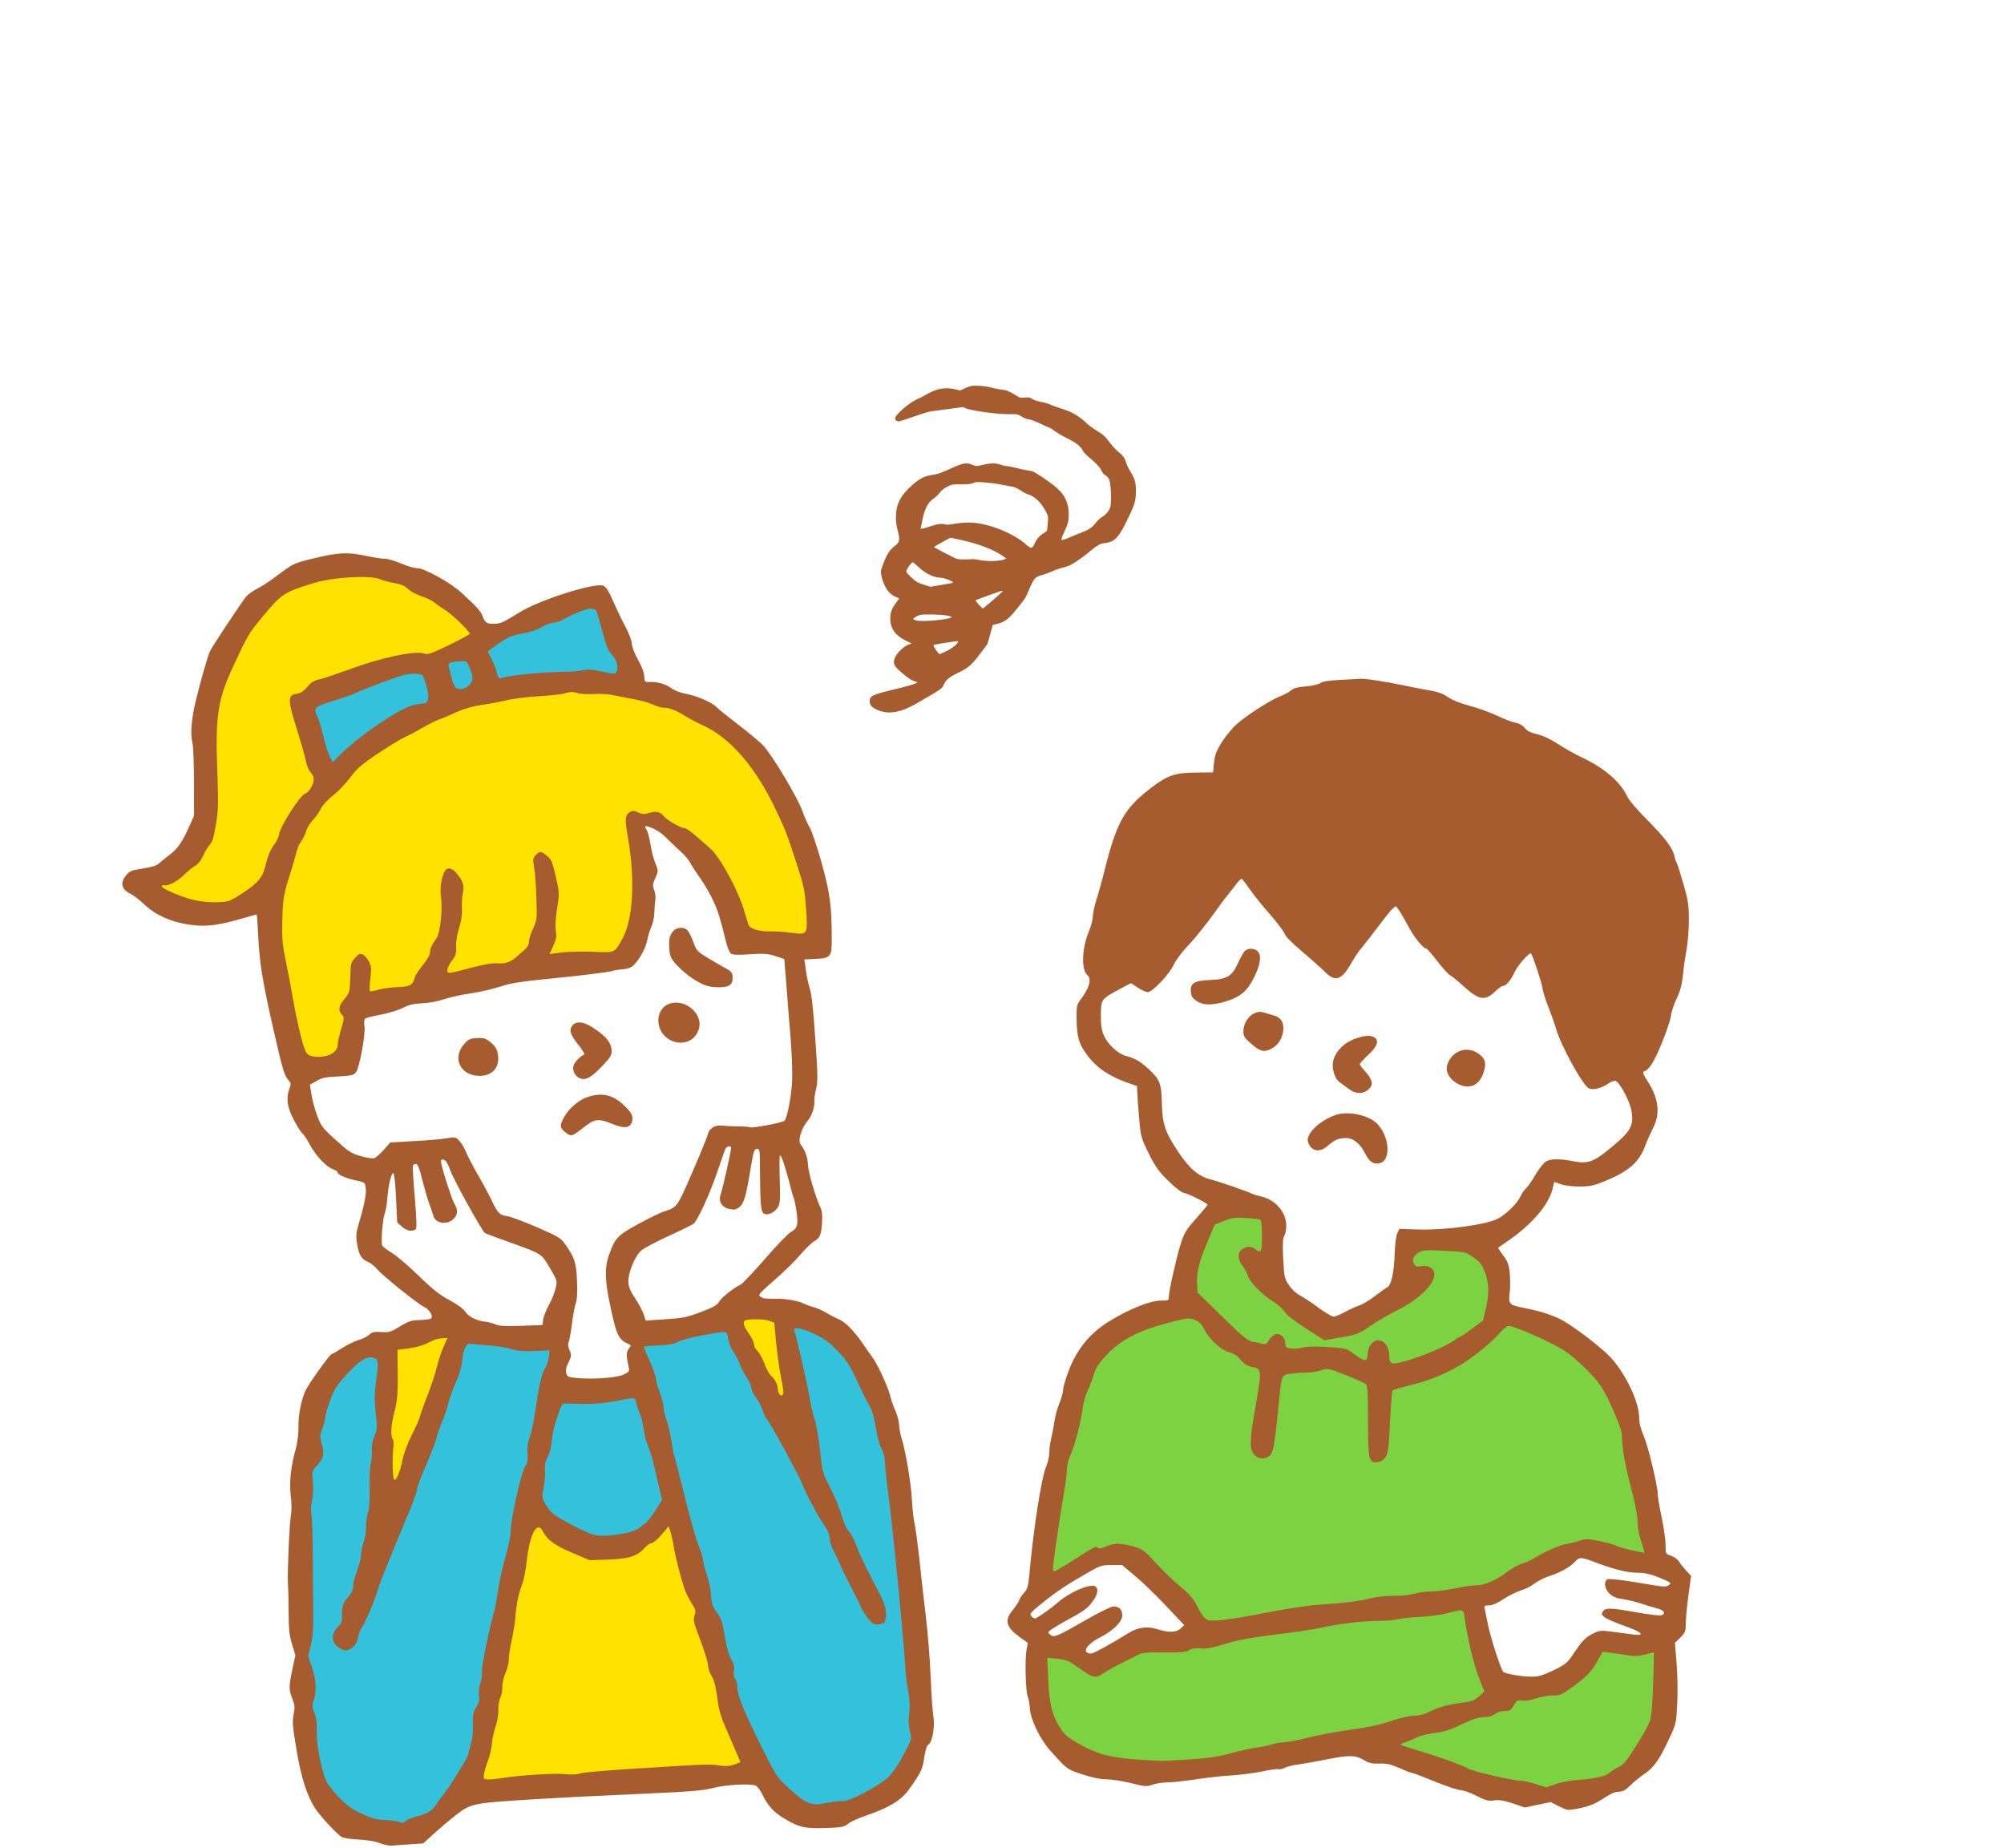
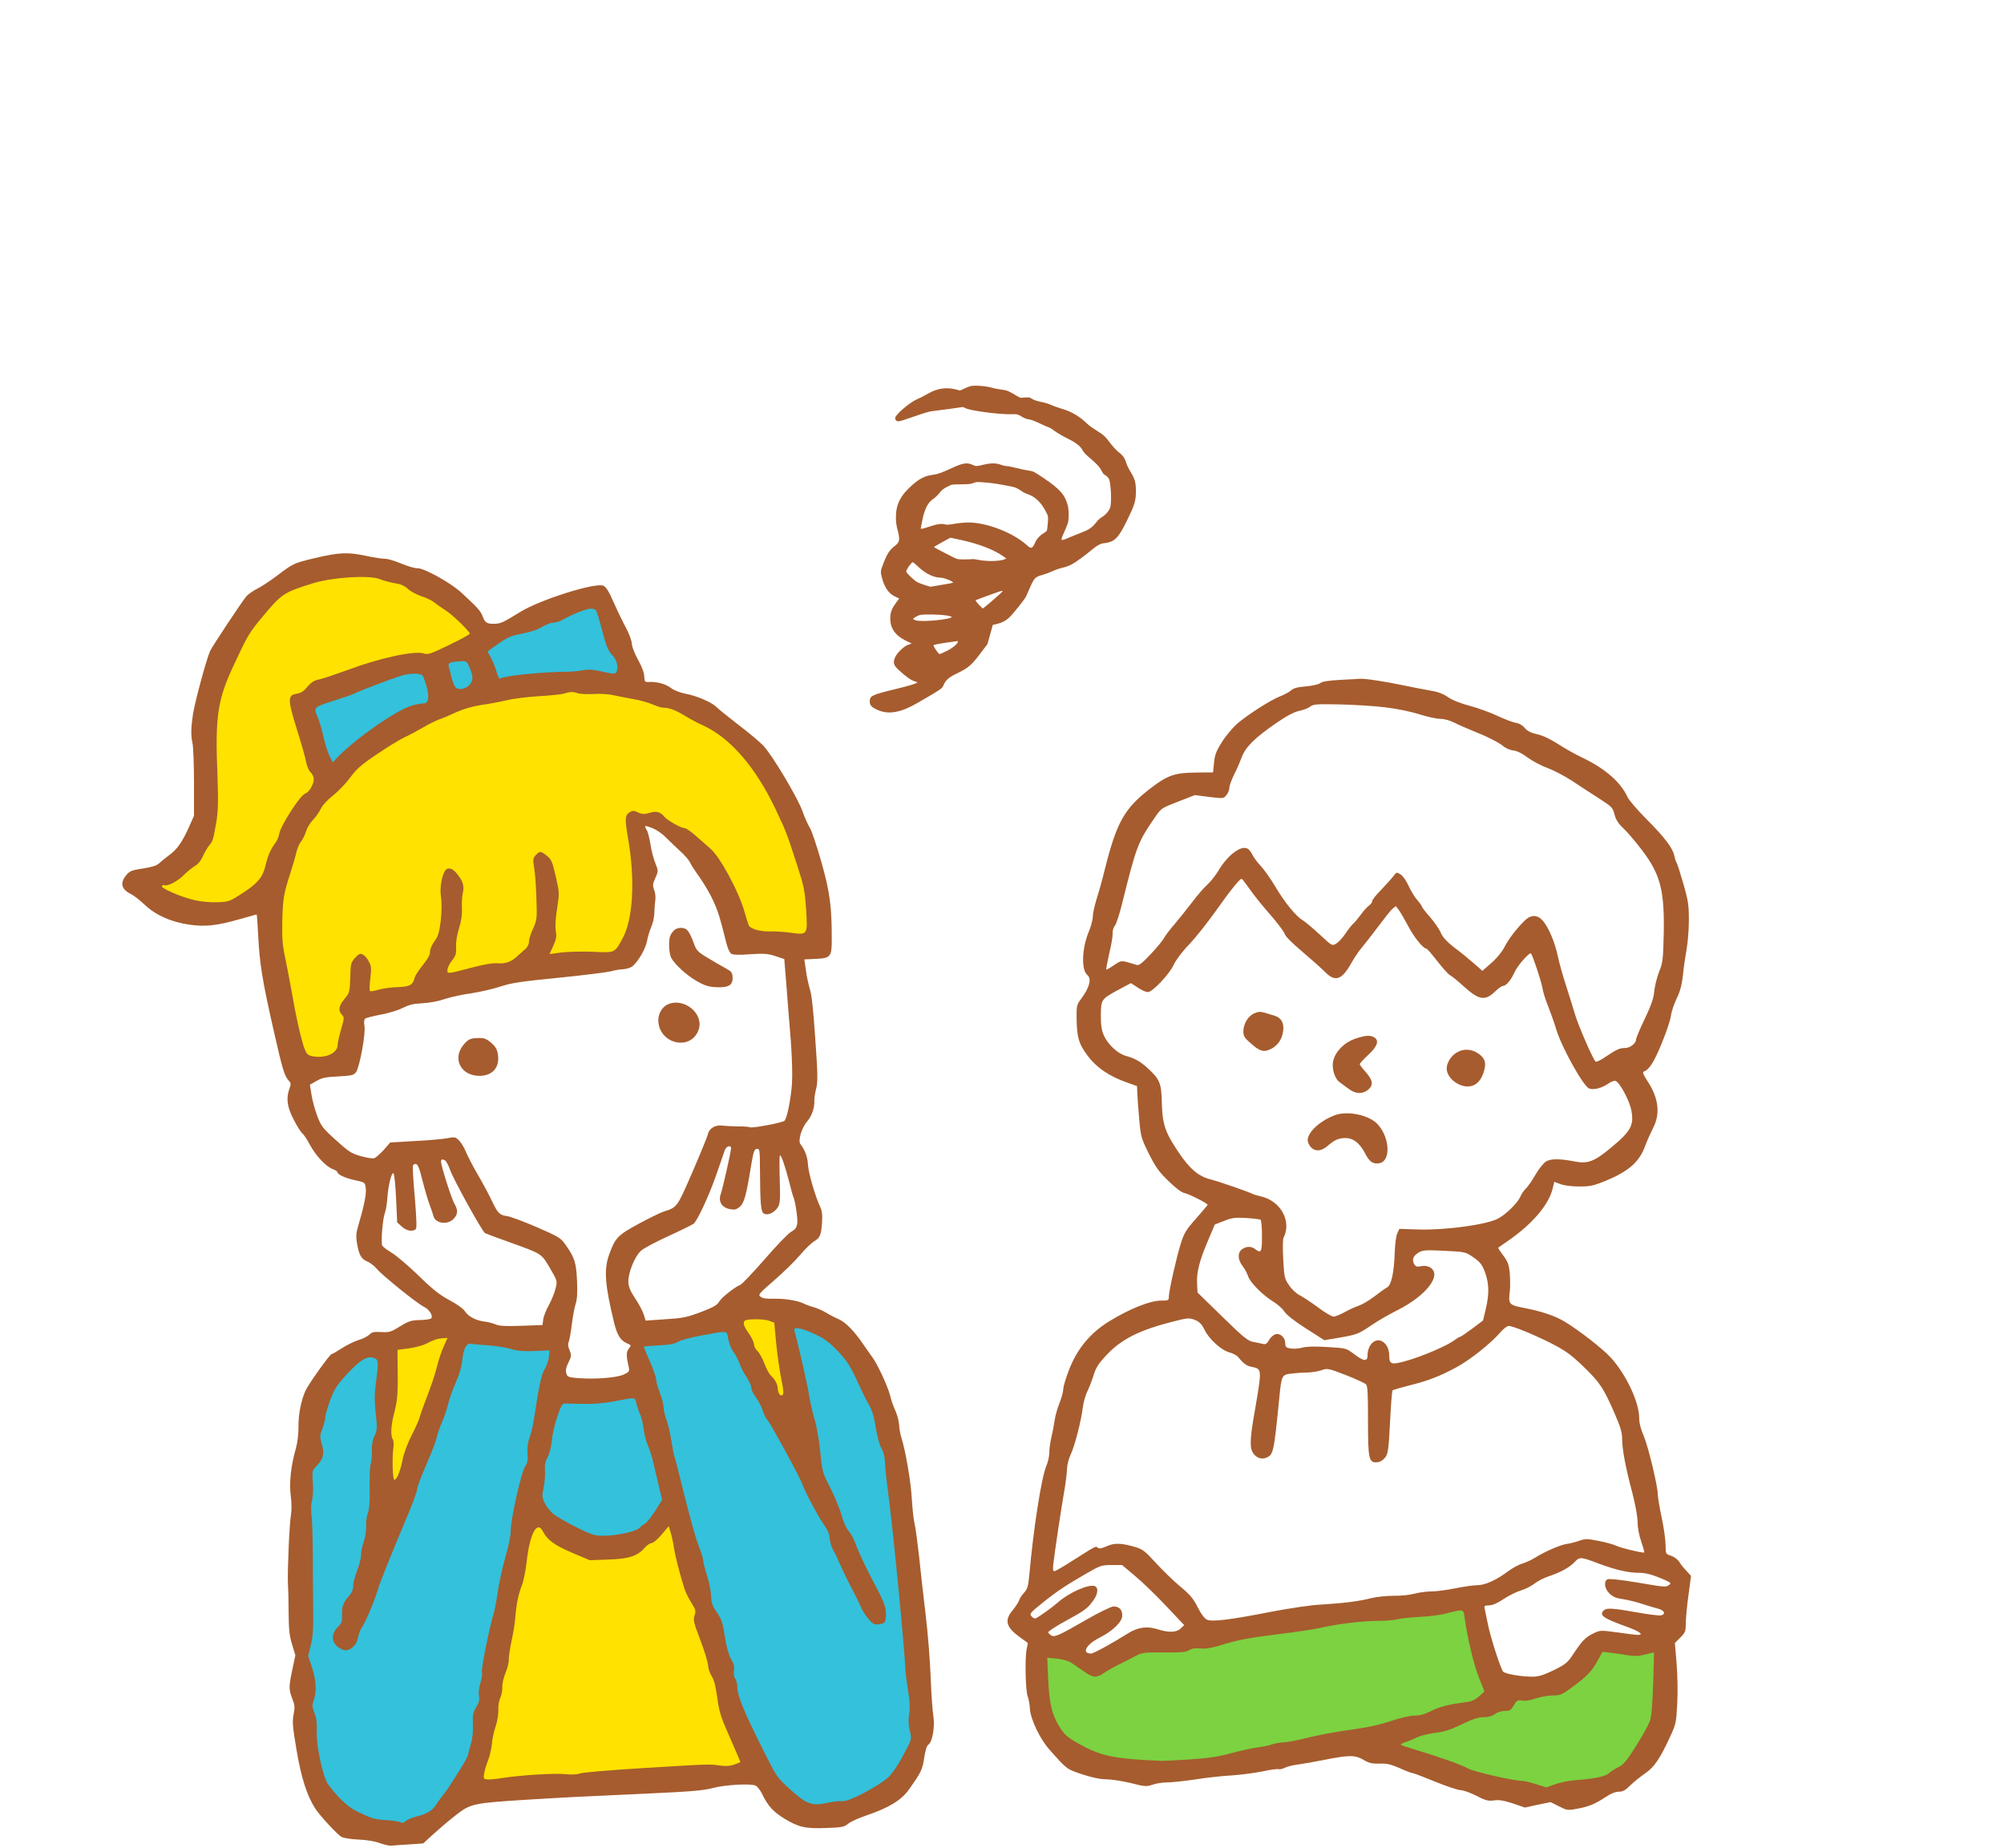
<svg xmlns="http://www.w3.org/2000/svg" width="295" height="272" viewBox="0 0 295 272" fill="none">
  <path d="M142.831 56.839C142.639 56.9 142.223 57.062 141.899 57.214L141.331 57.478L140.662 57.306C139.304 56.971 138.016 57.154 136.698 57.883C135.614 58.481 135.492 58.553 134.924 58.796C133.87 59.262 131.782 61.056 131.782 61.513C131.782 61.847 131.954 62.009 132.309 62.009C132.461 62.009 133.485 61.685 134.59 61.289C135.695 60.894 136.83 60.55 137.104 60.529C137.388 60.499 138.543 60.347 139.679 60.195L141.736 59.901L142.193 60.103C143.044 60.478 147.099 61.006 148.822 60.965C149.775 60.945 149.795 60.955 150.393 61.31C150.768 61.543 151.164 61.695 151.468 61.725C151.752 61.756 152.431 62.009 153.14 62.354C153.799 62.668 154.387 62.922 154.448 62.922C154.509 62.922 154.874 63.155 155.259 63.438C155.644 63.722 156.486 64.209 157.114 64.523C158.351 65.121 159.05 65.659 159.365 66.277C159.466 66.49 159.811 66.875 160.135 67.149C161.372 68.183 161.889 68.74 162.142 69.267C162.284 69.561 162.477 69.825 162.578 69.855C162.679 69.896 162.892 70.048 163.044 70.21C163.288 70.474 163.348 70.646 163.45 71.457C163.602 72.694 163.581 74.224 163.419 74.721C163.257 75.197 162.71 75.826 162.183 76.12C161.97 76.231 161.564 76.617 161.291 76.971C160.703 77.701 160.287 77.975 159 78.461C158.503 78.654 157.702 78.978 157.236 79.181C156.658 79.435 156.344 79.516 156.283 79.455C156.212 79.384 156.323 79.029 156.638 78.36C156.891 77.813 157.155 77.154 157.215 76.89C157.378 76.211 157.357 75.066 157.165 74.346C156.78 72.835 155.979 71.943 153.627 70.362C152.208 69.409 152.066 69.338 151.458 69.267C151.103 69.227 150.292 69.054 149.663 68.892C149.035 68.73 148.366 68.598 148.183 68.598C148.001 68.598 147.606 68.507 147.312 68.395C146.633 68.142 145.852 68.142 144.777 68.395C143.733 68.649 143.673 68.649 143.085 68.385C142.324 68.051 141.716 68.152 140.135 68.882C138.523 69.622 138.047 69.794 137.124 69.916C136.141 70.058 135.34 70.463 134.326 71.356C132.552 72.916 131.883 74.214 131.883 76.16C131.883 76.789 131.954 77.336 132.096 77.884C132.532 79.485 132.471 79.799 131.62 80.438C130.961 80.935 130.565 81.553 130.069 82.851C129.602 84.047 129.592 84.128 129.805 84.969C130.211 86.51 130.859 87.433 131.873 87.858L132.37 88.081L131.873 88.761C131.255 89.612 131.052 90.159 131.052 91.001C131.042 92.471 131.802 93.545 133.323 94.285L134.215 94.711L133.678 94.904C133.008 95.147 131.995 96.14 131.731 96.819C131.437 97.57 131.559 97.934 132.309 98.624C133.343 99.577 134.113 100.124 134.59 100.256C134.823 100.317 135.026 100.398 135.026 100.438C135.026 100.57 133.84 100.935 131.934 101.391C128.396 102.243 128.031 102.405 128.031 103.216C128.031 103.794 128.275 104.077 129.126 104.463C130.505 105.101 132.015 104.98 133.911 104.067C134.387 103.844 135.654 103.135 136.729 102.486C138.655 101.341 138.695 101.31 138.918 100.793C139.253 100.033 139.699 99.668 141.057 99.019C142.557 98.289 143.024 97.884 144.342 96.14L145.355 94.802L145.751 93.393L146.146 91.974L146.724 91.842C147.443 91.68 148.001 91.396 148.528 90.92C149.065 90.443 150.92 88.122 151.052 87.767C151.113 87.625 151.387 86.987 151.671 86.358C152.259 85.05 152.411 84.898 153.495 84.604C153.891 84.493 154.57 84.24 154.985 84.047C155.401 83.854 156.06 83.631 156.435 83.55C156.82 83.469 157.388 83.266 157.712 83.094C158.361 82.749 159.76 81.736 160.753 80.894C161.463 80.296 162.081 79.962 162.507 79.952C162.649 79.952 163.014 79.881 163.318 79.789C164.23 79.526 164.808 78.826 165.812 76.789C167.028 74.326 167.2 73.778 167.211 72.349C167.211 70.99 167.089 70.544 166.4 69.399C166.146 68.983 165.872 68.416 165.781 68.122C165.578 67.422 165.295 67.017 164.646 66.53C164.362 66.297 163.845 65.75 163.5 65.304C162.629 64.158 162.497 64.037 161.432 63.378C160.915 63.053 160.307 62.628 160.094 62.415C158.858 61.229 157.722 60.56 156.212 60.134C155.685 59.982 155.026 59.739 154.752 59.607C154.479 59.465 153.809 59.262 153.282 59.161C152.674 59.039 152.167 58.867 151.924 58.705C151.569 58.471 151.468 58.461 150.86 58.512C150.201 58.573 150.16 58.563 149.572 58.208C148.518 57.559 148.194 57.427 147.454 57.346C147.058 57.306 146.369 57.174 145.923 57.042C145.011 56.789 143.389 56.687 142.831 56.839ZM145.264 71.031C146.288 71.122 147.119 71.254 149.076 71.649C149.511 71.731 149.897 71.933 150.677 72.471C150.738 72.521 151.042 72.643 151.356 72.754C152.431 73.14 153.303 74.001 153.992 75.359C154.306 75.988 154.316 76.008 154.245 76.971C154.205 77.509 154.144 78.005 154.114 78.086C154.093 78.157 153.87 78.33 153.647 78.472C153.039 78.826 152.613 79.313 152.319 79.972C151.975 80.742 151.772 80.793 151.214 80.286C149.187 78.411 145.203 76.87 142.476 76.9C141.919 76.91 141.007 77.002 140.449 77.103C139.79 77.225 139.354 77.255 139.202 77.204C138.726 77.022 137.976 77.113 136.942 77.468C136.009 77.792 135.533 77.894 135.533 77.782C135.533 77.762 135.624 77.275 135.745 76.698C136.1 74.903 136.567 73.971 137.408 73.403C137.692 73.221 138.097 72.825 138.32 72.531C138.624 72.136 138.918 71.903 139.435 71.639C140.125 71.284 140.135 71.284 141.503 71.284C142.557 71.274 142.963 71.234 143.237 71.112C143.673 70.909 143.794 70.909 145.264 71.031ZM141.574 79.495C144.2 80.083 146.379 80.935 147.707 81.898L148.143 82.212L147.748 82.364C147.089 82.608 145.234 82.638 144.24 82.435C143.774 82.334 143.277 82.273 143.135 82.293C142.993 82.314 142.446 82.334 141.919 82.334C140.986 82.334 140.925 82.324 140.094 81.908C138.564 81.138 137.448 80.54 137.479 80.509C137.57 80.418 139.851 79.141 139.922 79.141C139.962 79.141 140.713 79.303 141.574 79.495ZM135.411 83.631C136.344 84.473 137.53 85.02 138.442 85.02C138.979 85.02 140.439 85.618 140.287 85.77C140.267 85.79 139.506 85.942 138.604 86.084L136.962 86.358L136.222 86.135C135.816 86.013 135.299 85.821 135.076 85.709C134.58 85.446 133.404 84.341 133.404 84.118C133.404 83.915 133.759 83.327 134.093 82.972C134.387 82.648 134.245 82.577 135.411 83.631ZM147.575 87.037C147.535 87.179 144.727 89.592 144.666 89.561C144.625 89.541 144.362 89.267 144.058 88.953C143.683 88.548 143.561 88.355 143.652 88.314C145.74 87.534 147.373 86.956 147.474 86.956C147.555 86.946 147.596 86.987 147.575 87.037ZM139.516 90.616C139.831 90.677 140.094 90.757 140.094 90.798C140.094 91.163 135.685 91.589 134.833 91.305C134.6 91.234 134.418 91.143 134.418 91.102C134.418 90.981 134.935 90.677 135.381 90.524C135.857 90.372 138.543 90.423 139.516 90.616ZM141.007 94.447C141.007 94.741 140.196 95.4 139.334 95.826C138.827 96.069 138.371 96.272 138.31 96.272C138.148 96.272 137.327 95.046 137.418 94.954C137.509 94.873 138.959 94.61 140.246 94.457C140.642 94.407 140.966 94.366 140.986 94.356C140.996 94.356 141.007 94.387 141.007 94.447Z" fill="#A65C2E" />
  <path d="M43.502 230.799C42.076 199.555 58.257 193.849 66.525 194.902L81.627 196.893L80.923 204.966L95.368 204.307L93.932 196.331L108.254 192.997C123.098 189.318 130.07 205.047 131.701 213.371L135.21 255.028C127.081 274.27 115.903 266.631 111.33 260.406L68.58 263.429C59.341 277.146 48.874 266.294 44.796 259.153L43.502 230.799Z" fill="#33C1DC" />
  <path d="M57.533 197.457L66.555 195.437L68.233 196.969L55.642 226.493L57.533 197.457Z" fill="#FFE200" />
  <path d="M115.241 193.216L107.726 193.022L106.656 193.071L117.165 211.892L115.241 193.216Z" fill="#FFE200" />
-   <path d="M98.874 222.376C91.639 232.999 81.511 225.67 77.352 220.677L68.07 263.989L111.331 260.407L98.874 222.376Z" fill="#FFE200" />
+   <path d="M98.874 222.376C91.639 232.999 81.511 225.67 77.352 220.677L68.07 263.989L111.331 260.407L98.874 222.376" fill="#FFE200" />
  <path d="M32.514 95.666C46.596 75.295 63.688 85.666 70.474 93.398C76.038 93.144 55.577 99.796 44.65 103.154L47.911 115.872L38.479 132.386L33.226 134.77L25.688 134.041L21.212 129.957L28.993 124.241C29.906 116.05 31.721 101.778 32.514 95.666Z" fill="#FFE200" />
  <path d="M50.835 156.482L43.37 157.359L42.031 151.523C31.637 121.118 58.332 105.389 72.979 101.325C112.627 96.085 121.036 124.508 120.285 139.374L108.442 138.306C109.626 126.672 99.076 121.042 93.653 119.681L93.535 140.595L53.071 146.73L50.835 156.482Z" fill="#FFE200" />
  <path d="M47.327 103.031C48.591 102.545 74.942 93.372 87.96 88.847L92.193 99.376C65.17 99.322 51.737 109.621 48.398 114.777L45.235 104.199C45.406 104.013 46.062 103.518 47.327 103.031Z" fill="#33C1DC" />
  <path d="M46.317 82.148C43.239 82.883 43.194 82.908 40.739 84.759C39.766 85.49 38.478 86.35 37.851 86.653C37.247 86.955 36.516 87.469 36.255 87.778C35.518 88.681 31.258 95.099 30.925 95.823C30.425 96.898 28.701 103.246 28.418 105.066C28.101 107.14 28.087 108.33 28.342 109.417C28.454 109.87 28.549 112.451 28.558 115.15L28.554 120.069L27.786 121.797C26.81 123.97 26.058 125.034 24.839 125.913C24.308 126.303 23.669 126.836 23.405 127.077C23.076 127.389 22.355 127.628 21.037 127.825C19.356 128.085 19.086 128.189 18.566 128.83C17.612 129.972 17.884 130.921 19.311 131.61C19.708 131.798 20.587 132.49 21.304 133.167C22.907 134.695 25.218 135.711 27.866 136.093C30.215 136.421 31.878 136.254 35.22 135.3C36.576 134.918 37.728 134.591 37.773 134.589C37.819 134.587 37.927 135.955 38.002 137.599C38.22 141.867 38.602 144.229 40.236 151.453C41.639 157.635 41.879 158.379 42.553 159.104C42.841 159.411 42.849 159.571 42.584 160.292C42.097 161.664 42.271 162.96 43.248 164.815C43.724 165.731 44.269 166.621 44.481 166.772C44.671 166.923 45.185 167.655 45.587 168.437C46.462 170.068 47.977 171.691 48.955 172.059C49.328 172.202 49.657 172.393 49.662 172.507C49.679 172.872 50.87 173.413 52.303 173.713C53.735 174.014 53.736 174.037 53.844 174.901C53.951 175.743 53.596 177.498 52.744 180.374C52.445 181.349 52.382 181.969 52.539 182.9C52.826 184.695 53.174 185.296 54.061 185.668C54.48 185.832 55.144 186.351 55.508 186.792C56.33 187.761 61.508 191.94 62.442 192.355C63.237 192.731 63.834 193.779 63.436 194.072C63.28 194.17 62.53 194.273 61.775 194.285C60.564 194.317 60.18 194.426 58.889 195.217C57.532 196.057 57.306 196.113 56.113 196.053C55.058 195.987 54.763 196.046 54.347 196.454C54.083 196.695 53.368 197.071 52.758 197.236C52.149 197.424 51.075 197.953 50.341 198.421C49.63 198.888 48.939 199.286 48.825 199.291C48.551 199.304 45.433 203.679 44.954 204.707C44.311 206.155 43.903 208.256 43.939 210.039C43.941 211.091 43.792 212.333 43.537 213.26C42.824 215.695 42.552 218.247 42.799 220.158C42.933 221.09 42.945 222.348 42.834 222.925C42.597 224.262 42.299 231.254 42.383 233.104C42.44 233.856 42.483 235.799 42.49 237.446C42.508 239.847 42.594 240.736 42.996 242.022L43.481 243.624L43.029 245.749C42.504 248.29 42.497 248.634 43.042 250.05C43.404 250.972 43.419 251.291 43.216 252.353C43.013 253.438 43.068 254.122 43.662 257.618C44.352 261.705 45.203 264.32 46.409 266.187C47.123 267.275 49.65 270.02 50.283 270.357C50.588 270.526 51.695 270.705 52.772 270.747C53.895 270.787 55.186 271.003 55.838 271.248C56.443 271.472 57.23 271.665 57.572 271.649C57.914 271.611 59.123 271.532 60.24 271.459L62.293 271.319L63.874 269.874C64.753 269.079 66.229 267.822 67.18 267.092C69.279 265.464 69.687 265.376 77.671 264.875C84.083 264.491 83.946 264.497 94.951 263.995C101.709 263.686 103.533 263.534 104.866 263.176C106.697 262.681 110.508 262.461 111.256 262.816C111.491 262.943 111.928 263.495 112.206 264.077C113.04 265.8 113.859 266.701 115.529 267.7C117.599 268.956 118.616 269.161 121.676 269.044C123.937 268.964 124.255 268.904 124.851 268.419C125.225 268.104 126.436 267.569 127.541 267.198C130.852 266.063 132.656 264.974 133.774 263.413C135.56 260.929 135.811 260.414 136.052 258.687C136.211 257.65 136.429 256.908 136.652 256.784C137.253 256.413 137.652 254.13 137.398 252.586C137.272 251.814 137.085 249.237 137 246.861C136.913 244.463 136.587 240.314 136.258 237.629C135.93 234.944 135.503 231.097 135.297 229.093C135.068 227.09 134.786 224.929 134.644 224.318C134.478 223.685 134.31 221.999 134.221 220.562C134.085 218.074 133.306 213.534 132.691 211.594C132.531 211.098 132.378 210.259 132.353 209.711C132.328 209.163 132.081 208.259 131.826 207.676C131.547 207.094 131.181 206.081 131.035 205.401C130.674 203.999 129.101 200.616 128.349 199.666C128.08 199.29 127.469 198.448 127.027 197.782C125.776 195.94 124.432 194.56 123.476 194.169C122.986 193.962 122.166 193.542 121.648 193.223C121.13 192.903 120.29 192.53 119.78 192.393C119.27 192.256 118.619 192.011 118.314 191.865C117.656 191.483 115.719 191.137 114.347 191.154C112.608 191.164 112.378 191.129 111.953 190.851C111.553 190.595 111.726 190.381 113.927 188.473C115.27 187.313 116.979 185.657 117.738 184.753C118.498 183.849 119.462 182.912 119.863 182.688C120.71 182.192 120.897 181.771 121.014 179.821C121.081 178.789 121.008 178.197 120.73 177.615C119.996 176.07 118.99 172.569 118.937 171.405C118.886 170.286 118.495 169.252 117.839 168.412C117.426 167.882 117.982 166.026 118.872 164.979C119.524 164.217 119.926 163.009 119.878 161.959C119.864 161.639 119.988 160.855 120.143 160.231C120.396 159.258 120.387 158.069 120.015 152.915C119.734 148.764 119.488 146.373 119.224 145.607C119.035 144.975 118.749 143.729 118.64 142.842L118.405 141.205L120.003 141.132C122.264 141.029 122.438 140.838 122.439 138.344C122.442 133.402 122.192 131.423 120.908 126.86C120.227 124.466 119.459 122.19 119.19 121.791C118.942 121.39 118.46 120.337 118.144 119.436C117.459 117.454 113.67 111.129 112.371 109.747C111.866 109.221 110.201 107.81 108.684 106.666C107.167 105.5 105.718 104.331 105.453 104.045C104.781 103.367 102.54 102.394 100.903 102.102C100.141 101.954 99.186 101.586 98.806 101.283C98.001 100.679 96.772 100.323 95.63 100.375C94.922 100.407 94.875 100.364 94.837 99.542C94.812 98.994 94.473 98.071 93.925 97.112C93.427 96.22 93.039 95.231 93.018 94.774C92.997 94.318 92.606 93.26 92.155 92.411C91.681 91.541 90.872 89.862 90.336 88.651C89.596 86.969 89.227 86.391 88.806 86.204C87.571 85.711 79.497 88.276 76.604 90.055C74.156 91.563 73.731 91.765 72.954 91.8C71.721 91.857 71.416 91.688 71.078 90.788C70.788 89.954 70.33 89.449 67.918 87.225C66.341 85.765 62.398 83.588 61.439 83.632C61.051 83.649 59.984 83.332 59.051 82.94C58.095 82.549 57.051 82.23 56.709 82.246C56.366 82.262 55.076 82.069 53.851 81.804C51.172 81.24 49.893 81.299 46.317 82.148ZM55.907 85.234C56.421 85.462 57.439 85.713 58.131 85.842C58.983 85.963 59.59 86.233 60.045 86.67C60.428 87.041 61.319 87.504 62.016 87.746C62.735 87.965 63.578 88.385 63.91 88.644C64.243 88.926 64.976 89.442 65.588 89.826C66.625 90.488 69.138 92.913 69.155 93.278C69.159 93.369 67.798 94.118 66.119 94.927C63.455 96.215 63.004 96.373 62.447 96.192C61.144 95.703 55.887 96.835 51.186 98.605C49.453 99.233 47.606 99.867 47.039 99.984C46.268 100.134 45.845 100.382 45.258 101.072C44.717 101.737 44.272 102.009 43.704 102.104C42.339 102.281 42.323 102.922 43.689 107.298C44.332 109.351 44.957 111.519 45.053 112.109C45.171 112.699 45.43 113.351 45.646 113.569C46.272 114.25 46.34 114.75 45.924 115.662C45.675 116.222 45.284 116.675 44.879 116.83C44.115 117.14 41.318 121.523 41.099 122.723C41.049 123.137 40.757 123.768 40.499 124.123C39.83 125 39.437 125.91 39.071 127.437C38.668 129.126 37.93 130.006 35.664 131.482C33.842 132.663 33.707 132.715 32.063 132.79C31.035 132.837 29.657 132.717 28.663 132.488C26.651 132.031 23.663 130.725 23.832 130.42C23.918 130.279 24.052 130.227 24.146 130.269C24.569 130.524 26.09 129.745 26.987 128.858C27.512 128.331 28.284 127.7 28.663 127.477C29.132 127.227 29.565 126.681 29.856 126.05C30.105 125.49 30.508 124.785 30.725 124.523C31.354 123.762 31.371 123.647 31.809 121.202C32.134 119.311 32.148 118.121 32.008 114.032C31.661 105.422 32.009 103.027 34.406 97.906C36.407 93.605 36.682 93.135 38.461 90.995C41.453 87.381 41.719 87.186 46.187 85.815C49.03 84.953 54.369 84.618 55.907 85.234ZM87.712 89.8C87.833 89.955 88.208 91.15 88.541 92.439C89.288 95.265 89.469 95.714 90.239 96.549C90.841 97.207 91.076 98.341 90.715 98.952C90.567 99.21 90.223 99.203 88.72 98.86C87.355 98.533 86.644 98.497 85.782 98.651C85.147 98.771 84.167 98.862 83.595 98.865C80.003 98.869 74.242 99.452 73.62 99.869C73.486 99.944 73.261 99.52 73.095 98.887C72.928 98.254 72.567 97.355 72.293 96.864C72.019 96.373 71.794 95.949 71.792 95.903C71.79 95.858 72.52 95.321 73.407 94.708C74.76 93.777 75.299 93.547 76.933 93.243C78.157 93.004 79.194 92.66 79.794 92.266C80.305 91.945 81.07 91.659 81.481 91.64C81.892 91.621 82.546 91.409 82.902 91.186C84.015 90.518 86.216 89.617 86.856 89.587C87.197 89.549 87.569 89.669 87.712 89.8ZM69.003 97.975C69.689 99.454 69.718 100.093 69.153 100.76C68.589 101.426 67.477 101.637 67.043 101.153C66.899 101 66.642 100.371 66.477 99.761C66.333 99.127 66.14 98.403 66.059 98.132C65.896 97.568 66.188 97.44 67.692 97.326C68.605 97.261 68.699 97.326 69.003 97.975ZM62.181 99.385C62.276 99.472 62.561 100.191 62.78 100.982C63.214 102.472 63.098 103.438 62.484 103.512C60.911 103.652 59.965 103.97 58.182 105.012C55.262 106.702 51.614 109.476 49.8 111.344L48.97 112.205L48.489 111.198C48.213 110.661 47.81 109.352 47.578 108.288C47.347 107.223 46.944 105.914 46.69 105.377C46.13 104.121 46.218 104.048 49.286 103.085C50.571 102.683 51.922 102.209 52.281 102.033C53.22 101.555 57.898 99.786 59.253 99.404C60.359 99.079 61.801 99.082 62.181 99.385ZM85.044 102.025C85.392 102.146 86.47 102.189 87.406 102.146C88.341 102.081 89.648 102.158 90.273 102.313C90.921 102.466 92.236 102.704 93.205 102.888C94.174 103.05 95.471 103.402 96.102 103.694C96.709 103.964 97.451 104.182 97.748 104.168C98.479 104.135 99.62 104.586 100.963 105.44C101.599 105.823 102.701 106.413 103.402 106.724C107.513 108.573 111.282 112.954 114.272 119.315C115.715 122.361 115.873 122.811 117.257 127.072C118.374 130.499 118.468 131.044 118.662 133.804C118.905 137.613 118.905 137.613 116.465 137.29C115.52 137.15 114.167 137.075 113.481 137.083C111.928 137.154 110.444 136.718 110.214 136.18C110.111 135.933 109.842 135.053 109.598 134.217C108.776 131.235 105.978 126.077 104.574 124.906C104.313 124.689 103.431 123.905 102.62 123.187C101.808 122.447 100.981 121.867 100.753 121.877C100.273 121.899 98.183 120.713 97.77 120.183C97.235 119.498 96.586 119.321 95.594 119.641C94.849 119.858 94.528 119.85 93.944 119.579C93.405 119.306 93.108 119.297 92.773 119.495C91.971 119.967 91.947 120.448 92.476 123.513C93.506 129.529 93.195 135.263 91.655 138.102C90.473 140.284 90.562 140.234 87.284 140.086C85.725 140.02 83.645 140.069 82.666 140.182L80.893 140.423L81.454 139.185C81.891 138.227 81.962 137.789 81.812 136.995C81.716 136.405 81.773 135.144 82.006 133.737C82.359 131.433 82.359 131.433 81.812 128.987C81.302 126.814 81.173 126.5 80.507 125.958C79.604 125.221 79.445 125.229 78.856 125.873C78.442 126.327 78.429 126.533 78.618 127.669C78.764 128.371 78.902 130.378 78.959 132.138C79.076 135.198 79.04 135.406 78.459 136.713C78.104 137.462 77.846 138.32 77.86 138.64C77.874 138.937 77.664 139.358 77.423 139.598C77.159 139.816 76.632 140.297 76.236 140.659C75.271 141.572 74.461 141.861 73.222 141.78C72.51 141.721 71.284 141.937 69.452 142.41C65.836 143.375 65.813 143.376 65.874 142.71C65.883 142.412 66.198 141.803 66.544 141.353C67.086 140.687 67.185 140.362 67.138 139.335C67.104 138.581 67.284 137.521 67.585 136.592C67.904 135.548 68.045 134.626 68.004 133.736C67.948 133.006 68.015 131.973 68.128 131.442C68.376 130.355 68.137 129.634 67.194 128.51C66.564 127.761 65.917 127.608 65.551 128.105C65.035 128.838 64.728 130.636 64.897 131.841C65.192 133.773 64.807 137.382 64.224 138.141C63.578 139.017 63.266 139.718 63.291 140.265C63.304 140.539 62.836 141.316 62.251 142.029C61.666 142.742 61.131 143.567 61.053 143.868C60.762 145.003 60.382 145.203 58.51 145.288C57.55 145.309 56.278 145.505 55.69 145.669C55.104 145.856 54.536 145.95 54.464 145.862C54.368 145.775 54.399 144.95 54.516 144.006C54.699 142.488 54.662 142.192 54.287 141.5C54.061 141.053 53.651 140.591 53.395 140.488C53.02 140.299 52.818 140.377 52.273 140.974C51.663 141.643 51.605 141.874 51.559 143.89C51.495 145.997 51.456 146.136 50.696 147.041C49.851 148.063 49.745 148.754 50.345 149.367C50.681 149.718 50.69 149.901 50.212 151.478C49.937 152.452 49.706 153.423 49.717 153.652C49.772 154.862 48.278 155.708 46.37 155.52C45.542 155.421 45.283 155.272 45.01 154.782C44.585 154 43.739 150.515 43.118 146.929C42.841 145.363 42.361 142.868 42.064 141.371C41.569 139.06 41.507 138.194 41.552 135.675C41.627 132.308 41.773 131.478 42.736 128.528C43.095 127.368 43.513 125.999 43.626 125.467C43.739 124.936 44.048 124.19 44.329 123.834C44.611 123.478 44.923 122.8 45.062 122.336C45.179 121.896 45.625 121.144 46.062 120.689C46.499 120.234 47.015 119.501 47.222 119.034C47.473 118.52 48.214 117.708 49.053 117.052C49.827 116.445 50.962 115.249 51.565 114.42C52.491 113.166 53.173 112.562 55.504 110.992C57.057 109.937 58.927 108.799 59.644 108.469C60.361 108.139 61.567 107.489 62.325 107.043C63.082 106.596 64.089 106.093 64.584 105.91C65.08 105.75 66.224 105.263 67.143 104.832C68.219 104.349 69.483 103.971 70.755 103.775C71.824 103.635 73.525 103.306 74.521 103.077C75.517 102.826 77.678 102.567 79.298 102.47C80.941 102.372 82.581 102.206 82.942 102.098C83.935 101.801 84.323 101.783 85.044 102.025ZM97.929 123.173C98.431 123.653 99.365 124.571 100.058 125.203C100.749 125.812 101.402 126.583 101.554 126.897C101.682 127.211 102.347 128.233 103.031 129.186C103.691 130.117 104.61 131.699 105.044 132.686C105.783 134.346 106.001 135.113 106.924 138.801C107.094 139.502 107.4 140.198 107.613 140.348C107.873 140.542 108.675 140.574 110.386 140.45C112.393 140.313 113.013 140.353 114.127 140.714L115.452 141.157L115.767 145.055C115.934 147.221 116.215 150.869 116.413 153.194C116.595 155.679 116.667 158.261 116.585 159.478C116.415 161.773 115.877 164.521 115.485 164.95C115.223 165.237 110.732 166.082 110.404 165.914C110.286 165.851 109.505 165.772 108.659 165.788C107.812 165.781 106.757 165.715 106.297 165.667C105.261 165.531 104.349 166.099 104.184 166.999C104.108 167.323 103.1 169.817 101.92 172.525C99.663 177.73 99.684 177.683 97.767 178.297C97.248 178.458 95.592 179.265 94.029 180.115C90.925 181.789 90.555 182.195 89.682 184.614C88.867 186.825 89.037 189.037 90.391 194.649C90.842 196.505 91.336 197.306 92.316 197.719C92.923 197.988 92.948 198.033 92.6 198.438C92.189 198.937 92.169 199.51 92.484 200.891C92.711 201.865 92.688 201.866 91.838 202.293C90.853 202.773 87.662 203.033 85.068 202.831C83.666 202.712 83.504 202.651 83.365 202.131C83.233 201.725 83.324 201.218 83.682 200.538C84.121 199.625 84.135 199.442 83.852 198.745C83.622 198.23 83.579 197.797 83.705 197.539C83.809 197.306 84.03 196.129 84.18 194.91C84.33 193.69 84.587 192.306 84.75 191.863C84.952 191.282 85.019 190.227 84.942 188.537C84.818 185.82 84.603 185.121 83.257 183.214C82.547 182.194 82.265 182.024 78.974 180.596C77.06 179.768 75.082 179.034 74.622 178.987C73.563 178.852 73.252 178.546 72.39 176.709C72.01 175.903 71.134 174.25 70.415 173.024C69.695 171.799 68.893 170.257 68.61 169.583C68.352 168.931 67.881 168.152 67.57 167.846C67.067 167.343 66.927 167.303 65.726 167.541C65.022 167.665 62.857 167.855 60.939 167.943L57.448 168.148L56.491 169.244C55.947 169.841 55.309 170.396 55.083 170.475C54.834 170.532 53.959 170.412 53.101 170.154C51.734 169.781 51.286 169.481 49.447 167.803C47.467 166.018 47.272 165.752 46.674 164.178C46.333 163.232 45.949 161.831 45.845 161.058L45.621 159.65L46.579 159.103C47.382 158.632 47.925 158.515 49.775 158.431C51.806 158.315 52.055 158.258 52.422 157.784C52.938 157.051 53.856 152.113 53.646 151.001C53.553 150.479 53.602 150.042 53.756 149.921C53.888 149.801 54.929 149.547 56.041 149.336C57.175 149.124 58.62 148.692 59.29 148.341C60.207 147.888 60.863 147.721 62.164 147.661C63.192 147.614 64.508 147.371 65.499 147.029C66.378 146.737 68.145 146.359 69.419 146.186C70.668 145.992 72.57 145.562 73.607 145.217C75.207 144.687 76.524 144.466 82.219 143.909C85.908 143.535 89.366 143.102 89.909 142.963C90.428 142.802 91.246 142.674 91.725 142.652C92.204 142.63 92.791 142.443 93.056 142.248C93.897 141.614 95.043 139.64 95.243 138.51C95.353 137.91 95.63 136.982 95.858 136.446C96.109 135.931 96.296 135.03 96.316 134.457C96.336 133.884 96.387 133.013 96.458 132.552C96.527 132.068 96.474 131.407 96.295 130.98C96.061 130.373 96.071 130.098 96.467 129.234C96.923 128.206 96.922 128.183 96.483 127.082C96.226 126.476 95.895 125.233 95.761 124.301C95.605 123.393 95.379 122.442 95.207 122.176C94.785 121.463 94.852 121.437 95.993 121.865C96.575 122.09 97.448 122.668 97.929 123.173ZM65.531 170.799C65.696 170.906 66.021 171.509 66.258 172.184C66.758 173.626 70.972 181.235 71.396 181.491C71.56 181.575 73.166 182.188 74.957 182.815C79.842 184.583 79.653 184.454 80.942 186.615C82.058 188.531 82.058 188.531 81.788 189.619C81.655 190.22 81.203 191.339 80.801 192.067C80.4 192.794 80.01 193.773 79.961 194.21L79.861 195.015L76.777 195.133C74.516 195.213 73.507 195.168 72.993 194.94C72.597 194.775 71.901 194.578 71.442 194.53C70.131 194.384 69.007 193.817 68.492 193.063C68.22 192.618 67.298 191.973 66.172 191.361C64.742 190.603 63.697 189.781 61.638 187.77C60.154 186.328 58.368 184.808 57.663 184.382C56.981 183.979 56.34 183.482 56.264 183.325C56.06 182.854 56.317 179.456 56.642 178.572C56.805 178.13 56.965 177.116 57.021 176.335C57.144 174.522 57.625 172.532 57.907 172.68C58.048 172.765 58.212 174.359 58.303 176.345L58.465 179.907L59.157 180.539C59.849 181.148 60.657 181.317 61.189 180.927C61.366 180.804 61.335 179.616 61.069 176.311C60.844 173.873 60.723 171.728 60.784 171.565C60.823 171.403 61.046 171.278 61.23 171.316C61.507 171.349 61.766 172.023 62.188 173.743C62.522 175.055 62.982 176.612 63.217 177.242C63.45 177.849 63.715 178.638 63.798 178.954C64.056 180.087 65.921 180.345 66.791 179.367C67.424 178.698 67.443 178.102 66.872 177.121C66.45 176.385 64.98 171.762 64.924 171.033C64.905 170.622 65.085 170.545 65.531 170.799ZM107.615 168.97C107.635 169.427 106.378 174.952 106.094 175.766C105.707 176.813 106.252 177.727 107.407 177.948C108.123 178.099 108.372 178.042 108.879 177.63C109.541 177.096 109.854 175.938 110.551 171.65C110.91 169.483 111.03 169.112 111.418 169.094C111.829 169.075 111.858 169.211 111.868 171.933C111.902 177.194 112.002 178.379 112.447 178.611C112.988 178.929 113.953 178.519 114.467 177.741C114.831 177.198 114.877 176.692 114.785 173.676C114.721 171.78 114.738 170.155 114.803 170.061C114.978 169.893 115.585 171.649 116.224 174.137C116.476 175.132 116.698 175.992 116.748 176.081C117.017 176.457 117.47 179.365 117.364 180.057C117.278 180.678 117.062 180.963 116.437 181.311C115.992 181.583 114.222 183.403 112.527 185.379C110.809 187.334 109.216 189.031 108.968 189.111C108.182 189.421 106.215 190.953 105.855 191.587C105.58 192.08 104.979 192.428 103.179 193.105C101.11 193.885 100.543 194.003 97.965 194.166L95.046 194.368L94.752 193.443C94.592 192.947 94.041 191.897 93.501 191.098C92.789 190.032 92.531 189.403 92.499 188.696C92.439 187.371 93.446 184.877 94.392 184.056C94.811 183.694 96.665 182.717 98.503 181.878C100.341 181.039 101.951 180.234 102.106 180.112C102.699 179.582 104.324 176.076 105.398 173.029C106.025 171.239 106.611 169.542 106.712 169.24C106.916 168.705 107.593 168.491 107.615 168.97ZM113.213 194.386L113.981 194.671L114.257 197.701C114.425 199.387 114.76 201.705 114.996 202.884C115.317 204.402 115.394 205.085 115.22 205.276C114.915 205.61 114.526 205.102 114.491 204.348C114.462 203.709 114.063 202.995 113.49 202.472C113.253 202.277 112.803 201.451 112.516 200.663C112.204 199.854 111.732 199.029 111.494 198.834C111.233 198.617 111.006 198.17 110.992 197.85C110.977 197.531 110.624 196.815 110.233 196.26C109.525 195.286 109.315 194.701 109.621 194.389C109.883 194.103 112.422 194.101 113.213 194.386ZM65.337 198.126C65.024 198.804 64.621 199.989 64.427 200.753C64.082 202.21 63.436 204.116 62.432 206.678C62.127 207.516 61.804 208.446 61.727 208.77C61.627 209.094 61.129 210.215 60.583 211.27C60.037 212.347 59.445 213.907 59.278 214.761C58.946 216.515 58.368 217.892 58.043 217.792C57.788 217.712 57.714 214.581 57.9 213.154C57.989 212.601 57.941 212.054 57.842 211.875C57.452 211.344 57.541 209.784 58.067 207.793C58.553 205.894 58.603 205 58.518 199.627L58.52 198.666L60.204 198.452C61.136 198.318 62.243 198.015 62.69 197.789C63.92 197.161 64.326 197.028 65.147 196.968L65.876 196.912L65.337 198.126ZM71.875 198.011C73.069 198.093 74.613 198.343 75.286 198.564C76.169 198.844 77.11 198.916 78.708 198.843L80.9 198.743L80.806 199.685C80.76 200.191 80.477 201.004 80.201 201.475C79.689 202.299 79.35 203.893 78.631 208.685C78.491 209.629 78.206 210.9 77.982 211.505C77.695 212.251 77.595 213.056 77.655 213.877C77.747 214.879 77.651 215.296 77.288 215.861C76.71 216.734 75.115 223.9 75.181 225.338C75.206 225.886 74.871 227.572 74.415 229.102C73.981 230.632 73.447 232.967 73.278 234.279C73.087 235.592 72.827 236.931 72.728 237.256C72.165 238.975 70.82 245.58 70.934 246.078C71.017 246.394 70.913 247.131 70.711 247.712C70.51 248.316 70.431 249.098 70.499 249.575C70.618 250.188 70.5 250.605 70.096 251.287C69.627 252.04 69.554 252.433 69.616 253.802C69.664 254.853 69.552 255.91 69.294 256.769C69.075 257.488 68.901 258.182 68.906 258.296C68.919 258.593 66.192 262.996 65.39 263.971C65.021 264.422 64.483 265.156 64.228 265.58C63.652 266.498 62.828 266.993 61.266 267.362C60.633 267.528 59.937 267.812 59.718 268.028C59.433 268.315 59.229 268.347 58.878 268.18C58.645 268.077 57.723 267.936 56.851 267.884C55.154 267.801 54.667 267.64 52.49 266.573C51.179 265.923 49.673 264.505 48.306 262.623C47.549 261.582 46.566 257.096 46.63 254.966C46.682 253.613 46.579 252.863 46.294 252.121C45.93 251.177 45.922 250.994 46.205 250.18C46.652 248.947 46.526 247.191 45.891 245.299L45.361 243.721L45.747 242.148C46.059 240.967 46.139 239.705 46.101 236.869C46.077 234.834 46.046 231.152 46.049 228.704C46.029 226.257 45.957 223.674 45.856 222.97C45.752 222.197 45.782 221.349 45.94 220.792C46.076 220.283 46.139 219.136 46.049 218.179C45.926 216.492 45.924 216.446 46.689 215.656C47.628 214.675 47.797 213.867 47.343 212.446C47.07 211.475 47.06 211.246 47.472 210.244C47.695 209.616 47.891 208.898 47.878 208.624C47.867 208.372 48.182 207.26 48.568 206.19C49.178 204.515 49.518 203.95 50.956 202.374C52.851 200.274 54.007 199.535 54.982 199.834C55.725 200.075 55.763 200.416 55.333 203.524C55.132 205.135 55.112 206.211 55.309 208.01C55.545 210.173 55.535 210.471 55.118 211.359C54.827 211.99 54.7 212.728 54.738 213.55C54.768 214.212 54.693 215.062 54.572 215.434C54.451 215.782 54.386 217.364 54.412 218.941C54.455 220.884 54.372 222.078 54.169 222.636C53.984 223.102 53.864 223.977 53.892 224.594C53.943 225.209 53.763 226.27 53.542 226.943C53.298 227.618 53.131 228.472 53.149 228.86C53.166 229.248 52.915 230.267 52.567 231.152C52.241 232.036 51.967 233.055 51.985 233.443C52.007 233.923 51.8 234.413 51.344 234.937C50.495 235.891 50.294 236.495 50.352 237.774C50.391 238.618 50.289 238.898 49.699 239.496C48.759 240.455 48.768 241.667 49.74 242.4C50.096 242.681 50.632 242.909 50.906 242.896C51.728 242.859 52.558 241.997 52.697 241.03C52.768 240.569 53.032 239.848 53.312 239.469C53.849 238.689 55.292 235.214 55.663 233.825C55.899 232.967 57.461 229.098 60.102 222.8C60.824 221.074 61.413 219.446 61.401 219.172C61.389 218.921 61.981 217.338 62.706 215.68C63.431 214.023 64.149 212.205 64.26 211.628C64.394 211.073 64.758 210.004 65.09 209.257C65.421 208.509 65.803 207.348 65.956 206.678C66.108 206.007 66.593 204.589 67.071 203.538C67.631 202.277 67.967 201.118 68.058 200.107C68.215 198.521 68.699 197.606 69.325 197.784C69.532 197.82 70.681 197.928 71.875 198.011ZM107.205 197.108C107.325 197.72 107.662 198.597 107.978 198.994C108.295 199.415 108.696 200.197 108.88 200.715C109.065 201.256 109.517 202.127 109.884 202.66C110.253 203.215 110.583 203.932 110.597 204.252C110.612 204.571 110.892 205.199 111.232 205.618C111.571 206.037 112.046 206.908 112.257 207.539C112.47 208.193 112.748 208.775 112.866 208.838C113.147 208.986 117.74 217.379 118.108 218.437C118.579 219.72 120.406 223.16 121.311 224.446C121.849 225.199 122.106 225.828 122.134 226.422C122.155 226.901 122.397 227.691 122.671 228.182C122.944 228.65 123.426 229.68 123.759 230.466C124.115 231.227 124.824 232.728 125.375 233.778C125.949 234.827 126.529 236.014 126.686 236.441C126.972 237.183 128.022 238.645 128.516 238.943C128.917 239.199 129.918 239.085 130.202 238.775C130.354 238.607 130.439 237.963 130.411 237.346C130.367 236.387 130.057 235.601 128.506 232.697C127.503 230.775 126.415 228.491 126.1 227.613C125.809 226.734 125.282 225.729 124.946 225.378C124.609 225.005 124.178 224.086 123.902 223.069C123.654 222.142 122.909 220.346 122.255 219.049C121.074 216.746 121.047 216.656 120.754 213.741C120.587 212.078 120.241 210.012 119.943 208.996C119.646 208.003 119.249 206.328 119.086 205.26C118.825 203.556 117.315 197.035 116.942 195.886C116.706 195.233 117.765 195.368 119.774 196.283C121.176 196.905 121.932 197.442 123.06 198.581C124.644 200.202 125.16 200.979 126.382 203.691C126.814 204.656 127.471 205.998 127.867 206.667C128.389 207.581 128.658 208.461 128.917 210.119C129.137 211.436 129.47 212.702 129.766 213.192C130.09 213.772 130.26 214.474 130.274 215.297C130.305 215.959 130.477 217.736 130.683 219.236C131.359 224.033 133.166 242.575 133.299 245.978C133.319 246.411 133.493 247.73 133.683 248.889C133.938 250.456 133.977 251.323 133.836 252.245C133.693 253.121 133.728 253.874 133.926 254.712C134.239 256.047 134.278 255.908 132.717 258.794C132.169 259.825 131.31 261.054 130.784 261.559C129.402 262.857 124.91 265.213 124.058 265.092C123.713 265.039 122.711 265.153 121.85 265.33C119.517 265.848 118.749 265.563 116.339 263.385C114.406 261.643 114.333 261.554 112.47 257.819C109.627 252.183 108.598 249.69 108.542 248.457C108.538 247.862 108.394 247.228 108.226 247.053C108.034 246.856 107.969 246.424 108.037 245.918C108.123 245.296 108.035 244.865 107.614 244.175C107.29 243.595 106.964 242.466 106.773 241.285C106.357 238.673 106.251 238.357 105.442 237.182C104.855 236.362 104.72 235.91 104.67 234.815C104.637 234.084 104.37 232.746 104.079 231.89C103.789 231.034 103.537 230.039 103.523 229.719C103.508 229.399 103.211 228.406 102.85 227.507C102.465 226.587 101.56 223.311 100.778 220.212C100.018 217.089 99.349 214.466 99.276 214.378C99.204 214.289 99.018 213.222 98.826 212.019C98.633 210.815 98.295 209.412 98.088 208.895C97.883 208.401 97.709 207.608 97.687 207.129C97.666 206.672 97.416 205.7 97.132 204.98C96.847 204.261 96.601 203.38 96.584 203.015C96.568 202.65 96.147 201.456 95.662 200.357C95.177 199.258 94.767 198.293 94.764 198.225C94.761 198.156 95.741 198.066 96.928 198.011C98.595 197.935 99.298 197.812 99.832 197.467C100.233 197.243 101.77 196.83 103.268 196.555C107.307 195.822 106.961 195.769 107.205 197.108ZM93.68 206.556C93.793 207.032 94.031 207.73 94.21 208.134C94.41 208.514 94.638 209.487 94.743 210.283C94.825 211.08 95.128 212.21 95.408 212.838C95.665 213.444 96.038 214.617 96.213 215.433C96.41 216.247 96.754 217.764 97.008 218.828L97.462 220.752L96.46 222.354C95.905 223.226 95.234 224.057 94.967 224.229C94.699 224.379 94.368 224.646 94.193 224.814C93.452 225.625 89.046 226.33 87.424 225.901C86.337 225.63 82.329 223.548 81.379 222.767C80.999 222.464 80.487 221.778 80.212 221.265C79.782 220.369 79.753 220.233 80.016 218.986C80.165 218.247 80.274 217.121 80.222 216.482C80.161 215.639 80.273 215.085 80.61 214.451C80.908 213.957 81.137 212.963 81.232 212.044C81.285 211.195 81.648 209.622 82.033 208.529C82.679 206.647 82.721 206.553 83.385 206.569C83.751 206.575 84.988 206.61 86.11 206.627C87.416 206.659 88.988 206.519 90.44 206.247C93.683 205.618 93.454 205.606 93.68 206.556ZM79.92 225.396C80.572 226.648 81.614 227.424 84.181 228.52L86.817 229.635L89.489 229.536C92.551 229.442 93.814 229.041 94.858 227.849C95.205 227.444 95.671 227.126 95.922 227.114C96.151 227.104 96.835 226.546 97.398 225.857L98.44 224.62L98.709 225.5C98.868 225.996 99.098 227.015 99.201 227.766C99.395 229.015 100.065 231.661 100.76 233.849C100.92 234.345 101.373 235.262 101.768 235.885C102.409 236.908 102.463 237.089 102.242 237.762C102.022 238.436 102.107 238.798 103.094 241.384C103.692 242.958 104.203 244.628 104.224 245.085C104.245 245.542 104.484 246.263 104.755 246.685C105.123 247.24 105.347 248.145 105.585 249.85C105.865 251.965 106.079 252.642 107.457 255.759C108.3 257.689 108.99 259.282 108.992 259.327C108.994 259.373 108.59 259.529 108.072 259.712C107.396 259.949 106.848 259.974 105.973 259.854C104.453 259.626 104.384 259.629 94.391 260.245C89.805 260.523 85.748 260.868 85.366 261.023C84.893 261.182 84.14 261.216 83.197 261.122C81.657 260.963 76.729 261.257 73.979 261.68C73.117 261.834 72.115 261.925 71.77 261.895C71.196 261.853 71.147 261.786 71.254 261.118C71.304 260.704 71.561 259.823 71.828 259.147C72.094 258.471 72.341 257.362 72.403 256.718C72.441 256.053 72.686 254.898 72.949 254.131C73.21 253.341 73.389 252.258 73.364 251.71C73.316 251.14 73.44 250.356 73.627 249.936C73.836 249.514 73.964 248.799 73.942 248.32C73.92 247.84 74.128 246.893 74.418 246.216C74.706 245.517 74.918 244.638 74.9 244.249C74.881 243.838 75.075 242.571 75.321 241.439C75.566 240.284 75.818 238.785 75.855 238.097C75.995 236.146 76.315 234.644 76.806 233.363C77.073 232.71 77.409 231.048 77.552 229.669C78.01 225.667 79.089 223.741 79.92 225.396Z" fill="#A65C2E" />
  <path d="M99.265 136.885C99.067 137.054 98.808 137.409 98.684 137.69C98.371 138.345 98.464 140.399 98.836 141.023C99.408 142.027 101.054 143.507 102.489 144.357C103.71 145.056 104.268 145.237 105.437 145.298C107.271 145.374 107.895 145.003 107.842 143.838C107.809 143.13 107.688 142.976 106.75 142.47C106.163 142.153 104.965 141.476 104.117 140.942C102.635 140.049 102.514 139.894 102.068 138.656C101.806 137.913 101.404 137.131 101.188 136.912C100.755 136.451 99.794 136.449 99.265 136.885Z" fill="#A65C2E" />
  <path d="M98.264 147.844C97.435 148.225 96.864 149.257 96.911 150.285C97.066 153.687 101.712 154.71 102.828 151.594C103.703 149.22 100.684 146.727 98.264 147.844Z" fill="#A65C2E" />
-   <path d="M84.282 150.907C83.716 151.528 83.933 152.273 85.097 153.73C85.728 154.502 86.124 155.17 85.989 155.222C85.471 155.406 84.575 156.316 84.437 156.803C84.195 157.523 84.673 158.462 85.417 158.726C86.277 159.03 87.102 158.557 88.782 156.765C89.874 155.617 90.064 155.265 90.035 154.625C89.984 153.507 89.303 152.623 87.602 151.465C86.02 150.37 84.913 150.192 84.282 150.907Z" fill="#A65C2E" />
  <path d="M68.362 153.624C66.444 155.725 67.827 158.453 70.751 158.343C72.623 158.257 73.617 156.976 73.279 155.093C73.156 154.389 72.885 153.967 72.266 153.446C71.529 152.839 71.25 152.737 70.245 152.783C69.241 152.829 68.994 152.932 68.362 153.624Z" fill="#A65C2E" />
-   <path d="M86.472 161.47C85.255 161.868 83.801 163.101 83.123 164.276C82.338 165.639 82.378 166.003 83.279 166.694C84.085 167.321 84.175 167.294 85.987 165.885C87.51 164.671 88.102 164.598 90.037 165.379C91.879 166.142 92.722 166.058 93.022 165.129C93.284 164.339 92.981 163.712 91.763 162.601C90.185 161.117 88.544 160.757 86.472 161.47Z" fill="#A65C2E" />
-   <path d="M180.45 176.48L187.948 179.158L186.877 187.727L195.981 195.225L206.157 189.334L207.763 182.372C221.473 182.372 222.045 189.512 220.616 193.083C227.9 192.226 236.147 202.008 239.361 207.007L244.181 230.571L232.934 227.893L215.796 235.391L176.701 240.746L175.095 239.14C169.953 224.144 157.957 229.321 152.602 233.784L155.815 212.898C155.815 199.616 167.954 193.083 174.024 191.476L176.166 181.3L180.45 176.48Z" fill="#7CD241" />
  <path d="M168.133 261.098C156.136 264.525 152.78 250.387 152.602 242.889L161.17 245.031L168.668 241.282H174.024L177.237 240.211C190.026 238.829 215.096 236.007 216.293 235.44C216.288 235.378 216.301 235.36 216.332 235.392C216.346 235.405 216.332 235.421 216.293 235.44C216.349 236.227 219.127 244.107 220.616 248.245H229.721L235.612 241.818C238.734 242.165 244.889 242.748 245.236 242.388C245.246 242.33 245.252 242.316 245.252 242.353C245.252 242.366 245.247 242.377 245.236 242.388C245.131 242.996 244.507 248.523 244.181 251.458C246.751 262.169 231.327 264.49 223.294 264.311L201.872 256.278L168.133 261.098Z" fill="#7CD241" />
-   <path d="M179.916 115.963C181.344 109.358 189.556 97.54 210.978 103.11L234.542 114.356C243.111 120.783 255.964 138.242 238.827 156.665L234.542 158.272L225.973 137.921L217.94 145.418L205.623 131.494L197.054 141.67C192.606 137.529 184.576 129.91 183.215 128.117C182.645 130.085 174.271 139.119 169.741 143.812L162.243 145.418L161.172 141.67C162.243 132.029 167.491 113.392 179.916 115.963Z" fill="#A65C2E" />
  <path d="M197.286 100.064C195.549 100.155 194.612 100.315 194.338 100.544C194.109 100.726 193.218 100.932 192.258 101.023C191.024 101.115 190.43 101.275 190.042 101.618C189.768 101.869 189.059 102.235 188.488 102.463C187.185 102.943 183.758 105.114 182.158 106.485C181.495 107.056 180.467 108.268 179.896 109.182C179.027 110.553 178.822 111.124 178.707 112.267L178.57 113.683L176.056 113.706C172.971 113.729 171.875 114.095 169.407 115.991C165.476 119.008 164.379 120.973 162.574 128.194C162.254 129.52 161.728 131.394 161.408 132.376C161.111 133.359 160.86 134.524 160.86 134.959C160.86 135.393 160.586 136.375 160.266 137.152C159.26 139.552 159.146 142.751 160.06 143.505C160.746 144.077 160.357 145.425 159.055 147.139C158.506 147.87 158.46 148.098 158.483 149.995C158.529 152.692 158.803 153.629 160.06 155.32C161.408 157.148 163.351 158.45 166.002 159.364L167.373 159.844L167.418 160.873C167.441 161.444 167.556 163.135 167.693 164.643C167.921 167.271 167.967 167.477 169.109 169.785C170.092 171.75 170.595 172.459 171.989 173.807C173.086 174.881 173.931 175.521 174.411 175.612C175.142 175.772 177.77 177.12 177.77 177.326C177.748 177.395 176.993 178.286 176.079 179.337C174.594 181.005 174.32 181.439 173.794 183.108C173.154 185.187 172.057 190.032 172.057 190.877C172.057 191.403 171.966 191.426 170.869 191.426C169.315 191.426 166.276 192.637 163.328 194.442C160.494 196.179 158.598 198.464 157.364 201.618C156.907 202.806 156.518 204.086 156.518 204.451C156.518 204.817 156.267 205.731 155.97 206.485C155.673 207.216 155.353 208.336 155.261 208.976C155.17 209.593 154.964 210.736 154.781 211.49C154.598 212.244 154.461 213.295 154.461 213.821C154.461 214.346 154.256 215.237 154.027 215.763C153.319 217.363 152.108 225.087 151.513 231.897C151.354 233.473 151.239 233.885 150.759 234.41C150.439 234.753 150.097 235.256 150.028 235.53C149.937 235.827 149.503 236.467 149.068 236.992C147.811 238.501 148.086 239.483 150.165 240.992L151.308 241.814L151.125 242.751C150.851 244.077 150.965 248.898 151.285 249.698C151.422 250.041 151.582 250.841 151.605 251.481C151.696 253.035 153.09 255.96 154.507 257.536C157.112 260.461 156.998 260.37 159.306 261.147C160.769 261.627 161.957 261.878 162.848 261.878C163.579 261.878 165.202 262.13 166.436 262.427C168.515 262.952 168.767 262.975 169.635 262.678C170.138 262.495 171.143 262.335 171.829 262.335C172.514 262.335 174.365 262.13 175.942 261.901C177.519 261.65 179.941 261.376 181.312 261.307C182.706 261.216 184.74 260.941 185.86 260.713C186.98 260.461 188.054 260.324 188.214 260.393C188.397 260.439 188.831 260.347 189.173 260.164C189.516 260.004 190.362 259.776 191.047 259.707C191.733 259.616 193.538 259.296 195.046 258.999C198.611 258.29 199.48 258.29 200.737 259.022C201.514 259.502 201.971 259.593 203.045 259.57C204.119 259.524 204.713 259.662 206.038 260.233C206.929 260.644 207.775 260.964 207.935 260.964C208.072 260.964 209.58 261.535 211.248 262.221C212.939 262.907 214.631 263.478 215.019 263.478C215.385 263.478 216.436 263.844 217.327 264.301C218.698 265.009 219.087 265.1 219.909 264.986C220.663 264.872 221.326 264.986 222.674 265.42L224.48 266.037L226.354 265.626L228.25 265.237L229.484 265.854C230.65 266.449 230.787 266.471 232.112 266.22C233.849 265.923 234.854 265.489 236.363 264.483C237.117 263.981 237.802 263.706 238.282 263.706C238.876 263.706 239.265 263.501 239.996 262.769C240.522 262.244 241.504 261.467 242.167 261.01C243.493 260.119 244.338 258.885 245.823 255.663C246.715 253.766 246.76 253.514 246.897 250.749C246.989 249.058 246.943 246.567 246.806 244.831L246.555 241.814L247.354 241.014C248.063 240.306 248.154 240.1 248.154 239.003C248.154 238.318 248.314 236.467 248.543 234.844L248.931 231.942L248.246 231.188C247.857 230.8 247.377 230.183 247.172 229.84C246.966 229.52 246.44 229.131 245.983 228.971C245.184 228.72 245.184 228.697 245.184 227.418C245.184 226.709 244.932 224.881 244.612 223.373C244.292 221.865 244.041 220.356 244.041 219.991C244.041 218.757 242.624 212.861 241.961 211.33C241.527 210.347 241.299 209.433 241.299 208.702C241.299 206.371 239.356 202.258 237.117 199.812C235.929 198.51 232.524 195.859 230.353 194.534C228.89 193.665 227.039 193.025 224.343 192.5C222.103 192.066 222.012 191.974 222.263 189.963C222.332 189.323 222.309 188.112 222.24 187.29C222.103 186.078 221.92 185.598 221.258 184.753C220.823 184.159 220.503 183.679 220.549 183.633C220.572 183.61 221.349 183.085 222.217 182.468C225.577 180.114 227.93 177.349 228.524 175.064L228.799 173.944L229.736 174.287C230.284 174.492 231.404 174.63 232.501 174.63C234.078 174.63 234.603 174.515 236.386 173.784C239.791 172.367 241.344 170.996 242.19 168.619C242.441 167.934 242.967 166.768 243.333 166.037C244.452 163.912 244.155 161.581 242.487 159.067C241.916 158.199 241.756 157.788 241.961 157.719C242.761 157.445 243.447 156.394 244.567 153.674C245.252 152.029 245.869 150.201 245.961 149.561C246.029 148.944 246.418 147.756 246.829 146.933C247.354 145.836 247.583 144.922 247.743 143.505C247.834 142.431 248.086 140.763 248.269 139.757C248.451 138.775 248.611 136.832 248.611 135.438C248.611 133.222 248.52 132.559 247.789 130.045C247.332 128.469 246.897 127.052 246.783 126.938C246.692 126.8 246.555 126.366 246.463 125.932C246.258 124.835 244.978 123.167 242.327 120.516C241.047 119.236 239.813 117.797 239.585 117.317C238.579 115.123 236.294 113.135 233.026 111.558C231.975 111.078 230.33 110.141 229.347 109.502C228.205 108.77 227.108 108.245 226.262 108.062C225.348 107.856 224.8 107.582 224.434 107.125C224.114 106.736 223.588 106.439 223.063 106.371C222.606 106.279 221.395 105.822 220.389 105.342C219.384 104.863 217.556 104.2 216.344 103.88C214.95 103.514 213.762 103.034 213.145 102.6C212.482 102.143 211.683 101.823 210.677 101.663C209.854 101.526 208.003 101.161 206.564 100.863C203.959 100.315 200.828 99.835 200.165 99.904C199.982 99.927 198.68 99.995 197.286 100.064ZM203.936 104.108C205.673 104.314 207.752 104.748 208.963 105.137C210.106 105.502 211.454 105.8 212.003 105.8C212.597 105.8 213.419 106.028 214.105 106.371C214.722 106.691 216.002 107.239 216.961 107.628C218.972 108.427 220.595 109.25 221.418 109.913C221.737 110.164 222.354 110.416 222.812 110.461C223.314 110.507 224.114 110.918 224.868 111.49C225.554 111.992 226.879 112.701 227.816 113.044C228.753 113.386 230.398 114.255 231.472 114.963C232.546 115.672 234.306 116.837 235.403 117.523C237.277 118.734 237.414 118.871 237.665 119.876C237.871 120.653 238.214 121.202 238.945 121.887C239.493 122.39 240.727 123.83 241.664 125.064C244.429 128.674 245.046 131.051 244.909 137.564C244.818 141.22 244.772 141.7 244.224 143.048C243.904 143.871 243.584 145.151 243.515 145.905C243.424 146.933 243.081 147.916 242.121 149.949C241.413 151.412 240.842 152.783 240.842 152.966C240.842 153.56 239.973 154.246 239.219 154.246C238.419 154.246 237.985 154.451 236.34 155.548C235.7 155.982 235.06 156.325 234.9 156.257C234.603 156.165 232.249 150.772 231.792 149.104C231.61 148.464 231.061 146.727 230.581 145.219C230.078 143.711 229.507 141.654 229.301 140.649C228.867 138.615 227.907 136.353 227.039 135.438C226.262 134.593 225.302 134.616 224.411 135.53C223.177 136.741 222.057 138.226 221.44 139.438C221.098 140.1 220.275 141.106 219.521 141.746L218.218 142.888L216.939 141.768C216.23 141.151 214.95 140.1 214.082 139.46C212.985 138.615 212.391 137.952 212.094 137.289C211.865 136.741 211.134 135.69 210.494 134.959C209.832 134.204 209.306 133.519 209.306 133.428C209.306 133.313 208.986 132.879 208.62 132.445C208.232 132.034 207.684 131.097 207.364 130.411C207.067 129.703 206.541 128.949 206.198 128.72C205.604 128.332 205.581 128.332 205.101 128.971C204.85 129.314 204.027 130.205 203.319 130.959C202.588 131.691 201.993 132.445 201.993 132.628C201.993 132.811 201.788 133.108 201.514 133.29C201.262 133.473 200.714 134.067 200.325 134.616C199.914 135.164 199.411 135.781 199.183 135.964C198.977 136.147 198.451 136.81 198.04 137.427C197.652 138.021 197.035 138.683 196.692 138.889C196.098 139.232 196.075 139.232 194.292 137.564C193.31 136.65 192.19 135.713 191.824 135.484C190.773 134.867 189.151 132.879 187.711 130.457C187.003 129.268 186.02 127.897 185.54 127.395C185.06 126.892 184.535 126.183 184.375 125.818C184.192 125.452 183.895 125.041 183.689 124.927C182.729 124.332 180.741 125.818 179.37 128.126C178.936 128.857 178.182 129.794 177.702 130.228C177.222 130.64 176.216 131.828 175.439 132.856C174.662 133.862 173.497 135.324 172.857 136.078C172.194 136.832 171.509 137.747 171.303 138.135C171.098 138.501 170.206 139.575 169.315 140.512C168.127 141.768 167.624 142.157 167.327 142.02C167.099 141.951 166.481 141.768 165.956 141.609C165.042 141.38 164.928 141.403 163.968 142.066C163.419 142.454 162.917 142.728 162.848 142.683C162.802 142.637 163.008 141.586 163.282 140.352C163.579 139.14 163.808 137.815 163.785 137.404C163.762 136.992 163.899 136.49 164.105 136.261C164.311 136.033 164.79 134.57 165.179 132.993C167.281 124.538 167.487 123.99 169.955 120.379C170.938 118.939 170.96 118.939 173.428 117.98L175.896 117.02L177.999 117.294C180.078 117.545 180.124 117.545 180.535 117.02C180.787 116.723 180.97 116.243 180.97 115.946C180.97 115.626 181.29 114.78 181.655 114.026C182.044 113.272 182.546 112.107 182.798 111.421C183.369 109.936 184.694 108.61 187.871 106.417C189.402 105.365 190.43 104.817 191.23 104.634C191.87 104.497 192.601 104.223 192.875 103.994C193.31 103.651 193.835 103.606 197.172 103.674C199.251 103.72 202.313 103.903 203.936 104.108ZM183.986 130.891C184.557 131.736 185.928 133.428 187.003 134.639C188.077 135.873 189.014 137.13 189.105 137.427C189.173 137.769 190.225 138.821 191.664 140.032C193.013 141.174 194.521 142.523 195.024 143.025C196.532 144.579 197.514 144.259 198.908 141.768C199.388 140.923 200.097 139.872 200.508 139.415C200.897 138.958 201.948 137.609 202.839 136.421C203.73 135.233 204.667 134.045 204.941 133.793L205.467 133.359L205.901 133.907C206.13 134.227 206.747 135.279 207.272 136.261C208.118 137.906 209.512 139.62 209.969 139.62C210.083 139.62 210.791 140.443 211.568 141.449C212.345 142.454 213.191 143.391 213.442 143.528C213.694 143.642 214.562 144.351 215.362 145.082C217.716 147.23 218.607 147.367 220.115 145.905C220.572 145.47 221.075 145.105 221.258 145.105C221.715 145.105 222.446 144.236 222.971 143.048C223.383 142.111 225.188 140.077 225.371 140.329C225.645 140.672 226.902 144.488 227.039 145.333C227.108 145.905 227.519 147.207 227.953 148.258C228.365 149.31 228.867 150.749 229.073 151.458C229.85 154.086 233.072 159.89 233.94 160.21C234.603 160.461 235.814 160.141 236.797 159.456C237.14 159.204 237.597 159.045 237.802 159.09C238.374 159.204 239.836 161.901 240.133 163.364C240.567 165.626 240.11 166.471 237.094 168.962C234.672 170.973 233.712 171.316 231.815 170.95C229.621 170.516 228.227 170.516 227.542 170.973C227.199 171.202 226.514 172.07 226.011 172.916C225.531 173.784 224.891 174.675 224.617 174.927C224.343 175.178 223.977 175.726 223.794 176.138C223.429 177.029 221.669 178.766 220.503 179.36C218.812 180.251 212.939 181.051 208.963 180.96L205.992 180.868L205.695 181.508C205.513 181.874 205.353 183.13 205.307 184.41C205.216 187.312 204.804 189.163 204.187 189.483C203.913 189.62 203.067 190.237 202.29 190.832C201.514 191.426 200.485 192.02 200.005 192.18C199.525 192.34 198.588 192.751 197.949 193.117C197.286 193.482 196.555 193.779 196.303 193.779C196.052 193.779 195.046 193.185 194.064 192.454C193.081 191.723 191.87 190.923 191.39 190.672C190.865 190.42 190.179 189.803 189.768 189.186C189.082 188.181 189.036 187.975 188.899 185.324C188.808 183.793 188.831 182.376 188.945 182.171C190.179 179.726 188.511 176.709 185.54 176.069C185.106 175.978 184.603 175.818 184.397 175.726C183.666 175.361 179.439 173.898 178.182 173.578C176.422 173.144 175.097 172.002 173.451 169.534C171.509 166.654 171.098 165.42 171.029 162.312C170.96 159.41 170.732 158.862 168.995 157.262C167.853 156.211 167.076 155.777 165.75 155.411C164.539 155.091 163.054 153.697 162.482 152.372C162.14 151.572 162.048 150.841 162.048 149.355C162.094 147.07 162.094 147.047 164.768 145.608L166.481 144.694L167.487 145.356C168.013 145.722 168.698 146.019 168.972 146.019C169.658 146.019 172.172 143.345 172.789 141.974C173.063 141.357 174 140.077 175.005 139.049C175.965 138.044 177.725 135.827 178.913 134.159C181.084 131.074 182.501 129.337 182.775 129.337C182.843 129.337 183.392 130.045 183.986 130.891ZM185.563 179.52C185.677 179.588 185.769 180.662 185.769 181.919C185.769 184.296 185.654 184.524 184.763 183.839C184.192 183.405 183.483 183.405 182.843 183.862C182.158 184.342 182.181 185.393 182.912 186.33C183.232 186.741 183.598 187.427 183.735 187.861C184.055 188.798 185.906 190.649 187.482 191.609C188.122 191.997 188.831 192.66 189.082 193.048C189.356 193.505 190.59 194.465 192.236 195.516L194.955 197.253L197.103 196.887C199.777 196.43 199.982 196.339 201.902 195.036C202.748 194.442 204.461 193.46 205.695 192.843C209.923 190.717 212.277 187.701 210.586 186.581C210.197 186.33 209.786 186.261 209.237 186.353C208.552 186.49 208.392 186.421 208.163 186.033C207.821 185.37 208.026 184.822 208.849 184.342C209.42 183.999 209.9 183.953 212.62 184.09C215.727 184.25 215.727 184.25 216.916 185.073C217.921 185.781 218.173 186.124 218.607 187.267C219.201 188.935 219.247 190.375 218.721 192.637L218.31 194.351L216.733 195.539C215.842 196.202 215.042 196.75 214.95 196.75C214.836 196.75 214.425 197.002 214.036 197.299C212.985 198.076 209.306 199.652 207.021 200.292C204.85 200.909 204.507 200.818 204.507 199.584C204.507 198.578 204.119 197.779 203.456 197.413C202.428 196.864 201.308 197.939 201.308 199.492C201.308 200.429 200.759 200.384 199.32 199.287C198.154 198.418 198.131 198.418 195.412 198.258C193.584 198.144 192.373 198.167 191.71 198.35C191.162 198.487 190.385 198.556 189.95 198.464C189.311 198.35 189.196 198.236 189.196 197.687C189.196 196.864 188.465 196.202 187.78 196.362C187.482 196.453 187.048 196.819 186.82 197.207C186.5 197.779 186.294 197.893 185.906 197.801C185.654 197.733 185.014 197.596 184.512 197.504C183.735 197.39 183.095 196.887 179.941 193.802L176.285 190.237L176.216 188.912C176.125 187.244 176.582 185.484 177.839 182.559L178.822 180.228L180.17 179.703C181.358 179.223 181.815 179.177 183.46 179.268C184.512 179.337 185.449 179.451 185.563 179.52ZM176.034 194.328C176.559 194.556 176.948 194.945 177.29 195.676C177.953 197.07 179.758 198.715 180.947 199.035C181.472 199.173 182.089 199.492 182.295 199.767C183.072 200.726 183.552 201.046 184.283 201.184C185.769 201.481 185.769 201.481 184.763 207.376C184.032 211.467 183.94 212.929 184.375 213.706C184.786 214.483 185.609 214.849 186.317 214.575C187.46 214.141 187.505 213.912 188.305 205.891C188.648 202.372 188.671 202.326 190.156 202.166C190.819 202.075 191.893 202.006 192.51 202.006C193.15 201.983 194.041 201.846 194.544 201.663C195.389 201.366 195.526 201.389 198.086 202.372C199.548 202.943 200.874 203.56 201.056 203.72C201.331 203.971 201.376 205 201.376 209.022C201.376 214.735 201.491 215.329 202.725 215.215C203.182 215.169 203.593 214.918 203.913 214.506C204.324 213.935 204.416 213.364 204.621 209.319C204.736 206.828 204.918 204.726 204.987 204.634C205.078 204.566 206.152 204.246 207.386 203.926C210.129 203.263 212.025 202.532 214.448 201.206C216.436 200.132 219.521 197.664 220.846 196.11C221.303 195.585 221.852 195.151 222.08 195.151C222.72 195.151 225.988 196.499 228.524 197.801C230.513 198.83 231.335 199.447 233.118 201.161C235.517 203.492 236.02 204.223 237.665 207.993C238.534 209.981 238.785 210.827 238.785 211.741C238.785 213.272 239.288 215.969 240.293 219.739C240.75 221.499 241.07 223.304 241.07 224.081C241.07 224.904 241.299 226.024 241.619 226.96C241.916 227.829 242.099 228.514 242.03 228.514C241.413 228.514 238.534 227.806 237.985 227.532C237.62 227.349 236.431 227.006 235.38 226.801C233.666 226.458 233.369 226.458 232.524 226.755C232.021 226.938 231.152 227.166 230.65 227.235C229.667 227.372 227.473 228.332 225.874 229.314C225.371 229.634 224.548 230 224.068 230.137C223.588 230.274 222.652 230.777 222.012 231.257C220.229 232.582 218.607 233.313 217.441 233.313C216.893 233.313 215.43 233.519 214.219 233.77C213.008 234.022 211.408 234.227 210.7 234.227C209.969 234.227 208.872 234.387 208.255 234.547C207.638 234.73 206.267 234.89 205.193 234.867C204.119 234.867 202.633 235.027 201.879 235.21C200.165 235.667 197.583 235.987 194.338 236.17C192.944 236.238 189.79 236.718 187.231 237.198C181.084 238.409 178.433 238.729 177.679 238.386C177.313 238.226 176.811 237.564 176.308 236.558C175.668 235.279 175.165 234.684 173.703 233.473C172.72 232.651 171.12 231.097 170.138 230.023C168.63 228.354 168.195 228.012 167.19 227.715C165.133 227.098 164.059 227.052 162.917 227.577C162.208 227.897 161.82 227.966 161.614 227.806C161.294 227.532 161.5 227.418 158.095 229.566C156.655 230.503 155.353 231.257 155.193 231.257C155.01 231.257 154.964 230.914 155.056 230.16C155.238 228.537 156.244 221.842 156.678 219.374C156.884 218.185 157.067 216.746 157.067 216.174C157.089 215.603 157.318 214.689 157.592 214.118C158.186 212.907 159.169 209.09 159.397 207.148C159.489 206.394 159.786 205.32 160.083 204.748C160.357 204.177 160.769 203.103 160.997 202.349C161.34 201.252 161.728 200.658 162.962 199.355C165.11 197.093 167.716 195.79 172.4 194.579C174.891 193.939 175.074 193.917 176.034 194.328ZM235.357 230.137C237.825 231.051 239.676 231.485 241.207 231.485C242.167 231.485 243.013 231.691 244.315 232.216C245.915 232.879 246.075 232.993 245.732 233.245C245.206 233.633 245.252 233.633 240.796 232.879C238.442 232.491 236.843 232.331 236.614 232.445C236.043 232.788 236.203 233.839 236.934 234.547C237.437 235.027 237.939 235.233 238.945 235.37C239.676 235.484 240.887 235.781 241.642 236.033C242.396 236.284 243.447 236.604 243.995 236.741C244.978 236.992 245.275 237.518 244.544 237.747C244.338 237.815 242.716 237.632 240.956 237.312C237.391 236.673 236.477 236.627 236.088 237.015C235.38 237.724 235.929 238.135 239.311 239.369C241.322 240.077 242.076 240.626 241.093 240.626C240.842 240.626 239.493 240.466 238.099 240.26C235.609 239.918 235.517 239.94 234.58 240.397C233.415 240.946 232.889 241.494 231.632 243.391C230.764 244.716 230.49 244.945 228.73 245.813C227.268 246.522 226.514 246.773 225.645 246.773C224.091 246.796 221.6 246.385 221.28 246.042C220.915 245.653 219.429 241.06 219.018 239.026C218.835 238.089 218.63 237.084 218.561 236.787C218.447 236.353 218.538 236.284 219.178 236.284C219.681 236.284 220.412 235.964 221.303 235.37C222.057 234.867 223.2 234.296 223.863 234.09C224.503 233.907 225.417 233.45 225.874 233.085C226.331 232.719 227.245 232.262 227.885 232.034C229.644 231.462 231.038 230.708 231.792 229.908C232.546 229.109 232.661 229.109 235.357 230.137ZM167.076 231.942C168.127 232.811 170.184 234.799 171.646 236.353L174.32 239.186L173.794 239.689C173.177 240.283 172.012 240.306 170.435 239.803C168.881 239.301 167.51 239.483 166.047 240.397C163.854 241.791 160.974 243.368 160.631 243.368C159.169 243.368 159.854 242.066 161.82 241.06C163.808 240.055 165.202 238.706 165.202 237.769C165.202 236.901 164.745 236.421 163.876 236.444C163.534 236.467 161.751 237.335 159.923 238.386C155.878 240.717 155.215 241.014 154.736 240.694C154.53 240.58 154.347 240.375 154.301 240.26C154.256 240.123 155.375 239.392 156.792 238.615C159.694 237.038 160.083 236.741 160.928 235.576C161.66 234.593 161.728 233.633 161.111 233.428C160.22 233.153 157.409 234.387 155.832 235.758C154.941 236.535 153.387 237.678 152.496 238.181C152.359 238.272 152.062 238.135 151.856 237.907C151.513 237.518 151.605 237.404 153.479 235.896C155.65 234.159 156.884 233.336 160.06 231.508C161.957 230.411 162.208 230.343 163.648 230.343H165.179L167.076 231.942ZM215.59 238.044C216.002 241.037 216.961 245.059 217.693 246.887L218.515 248.944L217.716 249.675C217.099 250.224 216.619 250.429 215.682 250.544C213.282 250.841 211.911 251.206 210.631 251.846C209.717 252.303 208.986 252.509 208.209 252.509C207.546 252.509 206.152 252.829 204.736 253.309C203.09 253.857 201.285 254.246 198.977 254.566C197.149 254.794 194.315 255.32 192.693 255.708C191.093 256.12 189.402 256.439 188.968 256.439C188.534 256.439 187.757 256.577 187.254 256.737C186.751 256.919 185.769 257.102 185.083 257.194C184.397 257.262 182.706 257.651 181.312 258.016C179.416 258.542 177.907 258.77 175.142 258.953C173.131 259.09 171.189 259.182 170.801 259.159C163.991 258.862 162.094 258.473 158.826 256.668C157.295 255.8 156.747 255.365 156.152 254.451C154.896 252.555 154.461 250.841 154.301 247.207L154.164 243.985L155.604 244.122C156.609 244.237 157.341 244.465 157.889 244.854C158.323 245.151 159.146 245.722 159.694 246.088C160.928 246.956 161.408 246.979 162.551 246.202C163.031 245.859 164.059 245.288 164.836 244.922C165.59 244.534 166.664 244.008 167.213 243.711C168.104 243.231 168.447 243.185 171.349 243.208C173.886 243.231 174.617 243.163 175.074 242.865C175.462 242.614 175.942 242.546 176.673 242.614C177.405 242.705 178.25 242.568 179.416 242.226C182.226 241.357 183.575 241.106 188.237 240.512C190.705 240.215 193.401 239.803 194.224 239.62C196.806 239.026 200.485 238.569 202.702 238.569C203.89 238.569 205.261 238.455 205.764 238.318C206.267 238.181 207.706 238.044 208.963 237.975C210.22 237.929 212.025 237.701 212.962 237.45C215.476 236.81 215.43 236.81 215.59 238.044ZM239.585 243.62C240.636 243.78 241.23 243.757 242.213 243.505C242.898 243.322 243.47 243.185 243.47 243.208C243.493 243.231 243.424 245.311 243.355 247.824C243.241 251.092 243.104 252.669 242.853 253.354C242.647 253.903 241.756 255.525 240.842 256.965C239.471 259.136 239.014 259.707 238.237 260.096C237.711 260.347 237.071 260.759 236.82 261.01C236.294 261.467 234.603 261.81 231.815 262.015C230.947 262.084 229.621 262.358 228.913 262.61L227.61 263.067L226.079 262.587C225.234 262.312 224.32 262.107 224.068 262.107C222.834 262.107 216.893 260.759 216.139 260.301C215.225 259.776 211.774 258.542 208.46 257.559C207.295 257.216 206.29 256.874 206.221 256.805C206.13 256.737 206.472 256.531 206.952 256.394C207.432 256.234 208.186 255.914 208.643 255.685C209.1 255.457 210.266 255.183 211.248 255.046C212.574 254.886 213.534 254.588 215.179 253.789C216.779 253.012 217.624 252.737 218.401 252.737C219.11 252.737 219.658 252.578 220.046 252.28C220.389 252.029 220.983 251.823 221.486 251.823C222.24 251.823 222.423 251.709 222.834 251.001C223.269 250.269 223.406 250.178 224.068 250.292C224.525 250.384 225.325 250.247 226.102 249.972C226.788 249.744 227.885 249.538 228.57 249.538C229.69 249.538 229.918 249.447 231.61 248.19C233.666 246.682 234.375 245.928 235.266 244.259L235.906 243.117L237.048 243.254C237.688 243.322 238.831 243.482 239.585 243.62Z" fill="#A65C2E" />
-   <path d="M183.186 140.031C182.98 140.26 182.569 141.014 182.249 141.722C181.403 143.665 180.626 144.122 178.204 144.236C175.805 144.328 175.188 144.693 175.302 145.996C175.348 146.613 175.553 146.933 176.148 147.321C177.176 148.007 178.524 148.007 180.741 147.298C182.706 146.658 183.734 145.722 184.717 143.619C185.54 141.905 185.7 140.648 185.197 140.077C184.694 139.506 183.666 139.483 183.186 140.031Z" fill="#A65C2E" />
  <path d="M184.677 149.127C183.763 149.492 183.031 150.681 183.031 151.777C183.031 152.509 183.191 152.76 184.22 153.651C185.499 154.771 186.071 154.908 187.145 154.36C188.082 153.88 188.699 152.989 188.881 151.823C189.064 150.589 188.63 149.789 187.556 149.469C187.145 149.355 186.482 149.149 186.093 149.035C185.591 148.875 185.179 148.898 184.677 149.127Z" fill="#A65C2E" />
  <path d="M199.433 152.897C197.902 153.445 196.645 154.679 196.279 156.05C195.982 157.147 196.439 158.724 197.193 159.273C197.445 159.455 198.039 159.89 198.496 160.232C199.524 161.032 200.598 161.078 201.444 160.347C202.221 159.661 202.084 158.953 200.964 157.696C200.53 157.216 200.164 156.736 200.164 156.622C200.164 156.508 200.735 155.891 201.421 155.251C202.792 153.994 203.066 153.103 202.243 152.646C201.626 152.326 200.941 152.394 199.433 152.897Z" fill="#A65C2E" />
  <path d="M214.401 154.931C213.601 155.411 212.961 156.44 212.961 157.262C212.961 158.725 214.903 160.165 216.48 159.867C217.417 159.685 218.103 158.908 218.468 157.605C218.811 156.348 218.583 155.731 217.6 155.046C216.572 154.36 215.406 154.314 214.401 154.931Z" fill="#A65C2E" />
  <path d="M196.486 164.14C194.064 165.054 192.144 166.997 192.556 168.117C193.036 169.465 194.247 169.693 195.412 168.665C196.486 167.751 197.035 167.5 198.086 167.5C199.229 167.5 200.211 168.277 200.988 169.83C201.582 170.996 202.154 171.384 203.068 171.202C204.759 170.882 204.599 167.431 202.816 165.489C201.582 164.117 198.383 163.432 196.486 164.14Z" fill="#A65C2E" />
</svg>